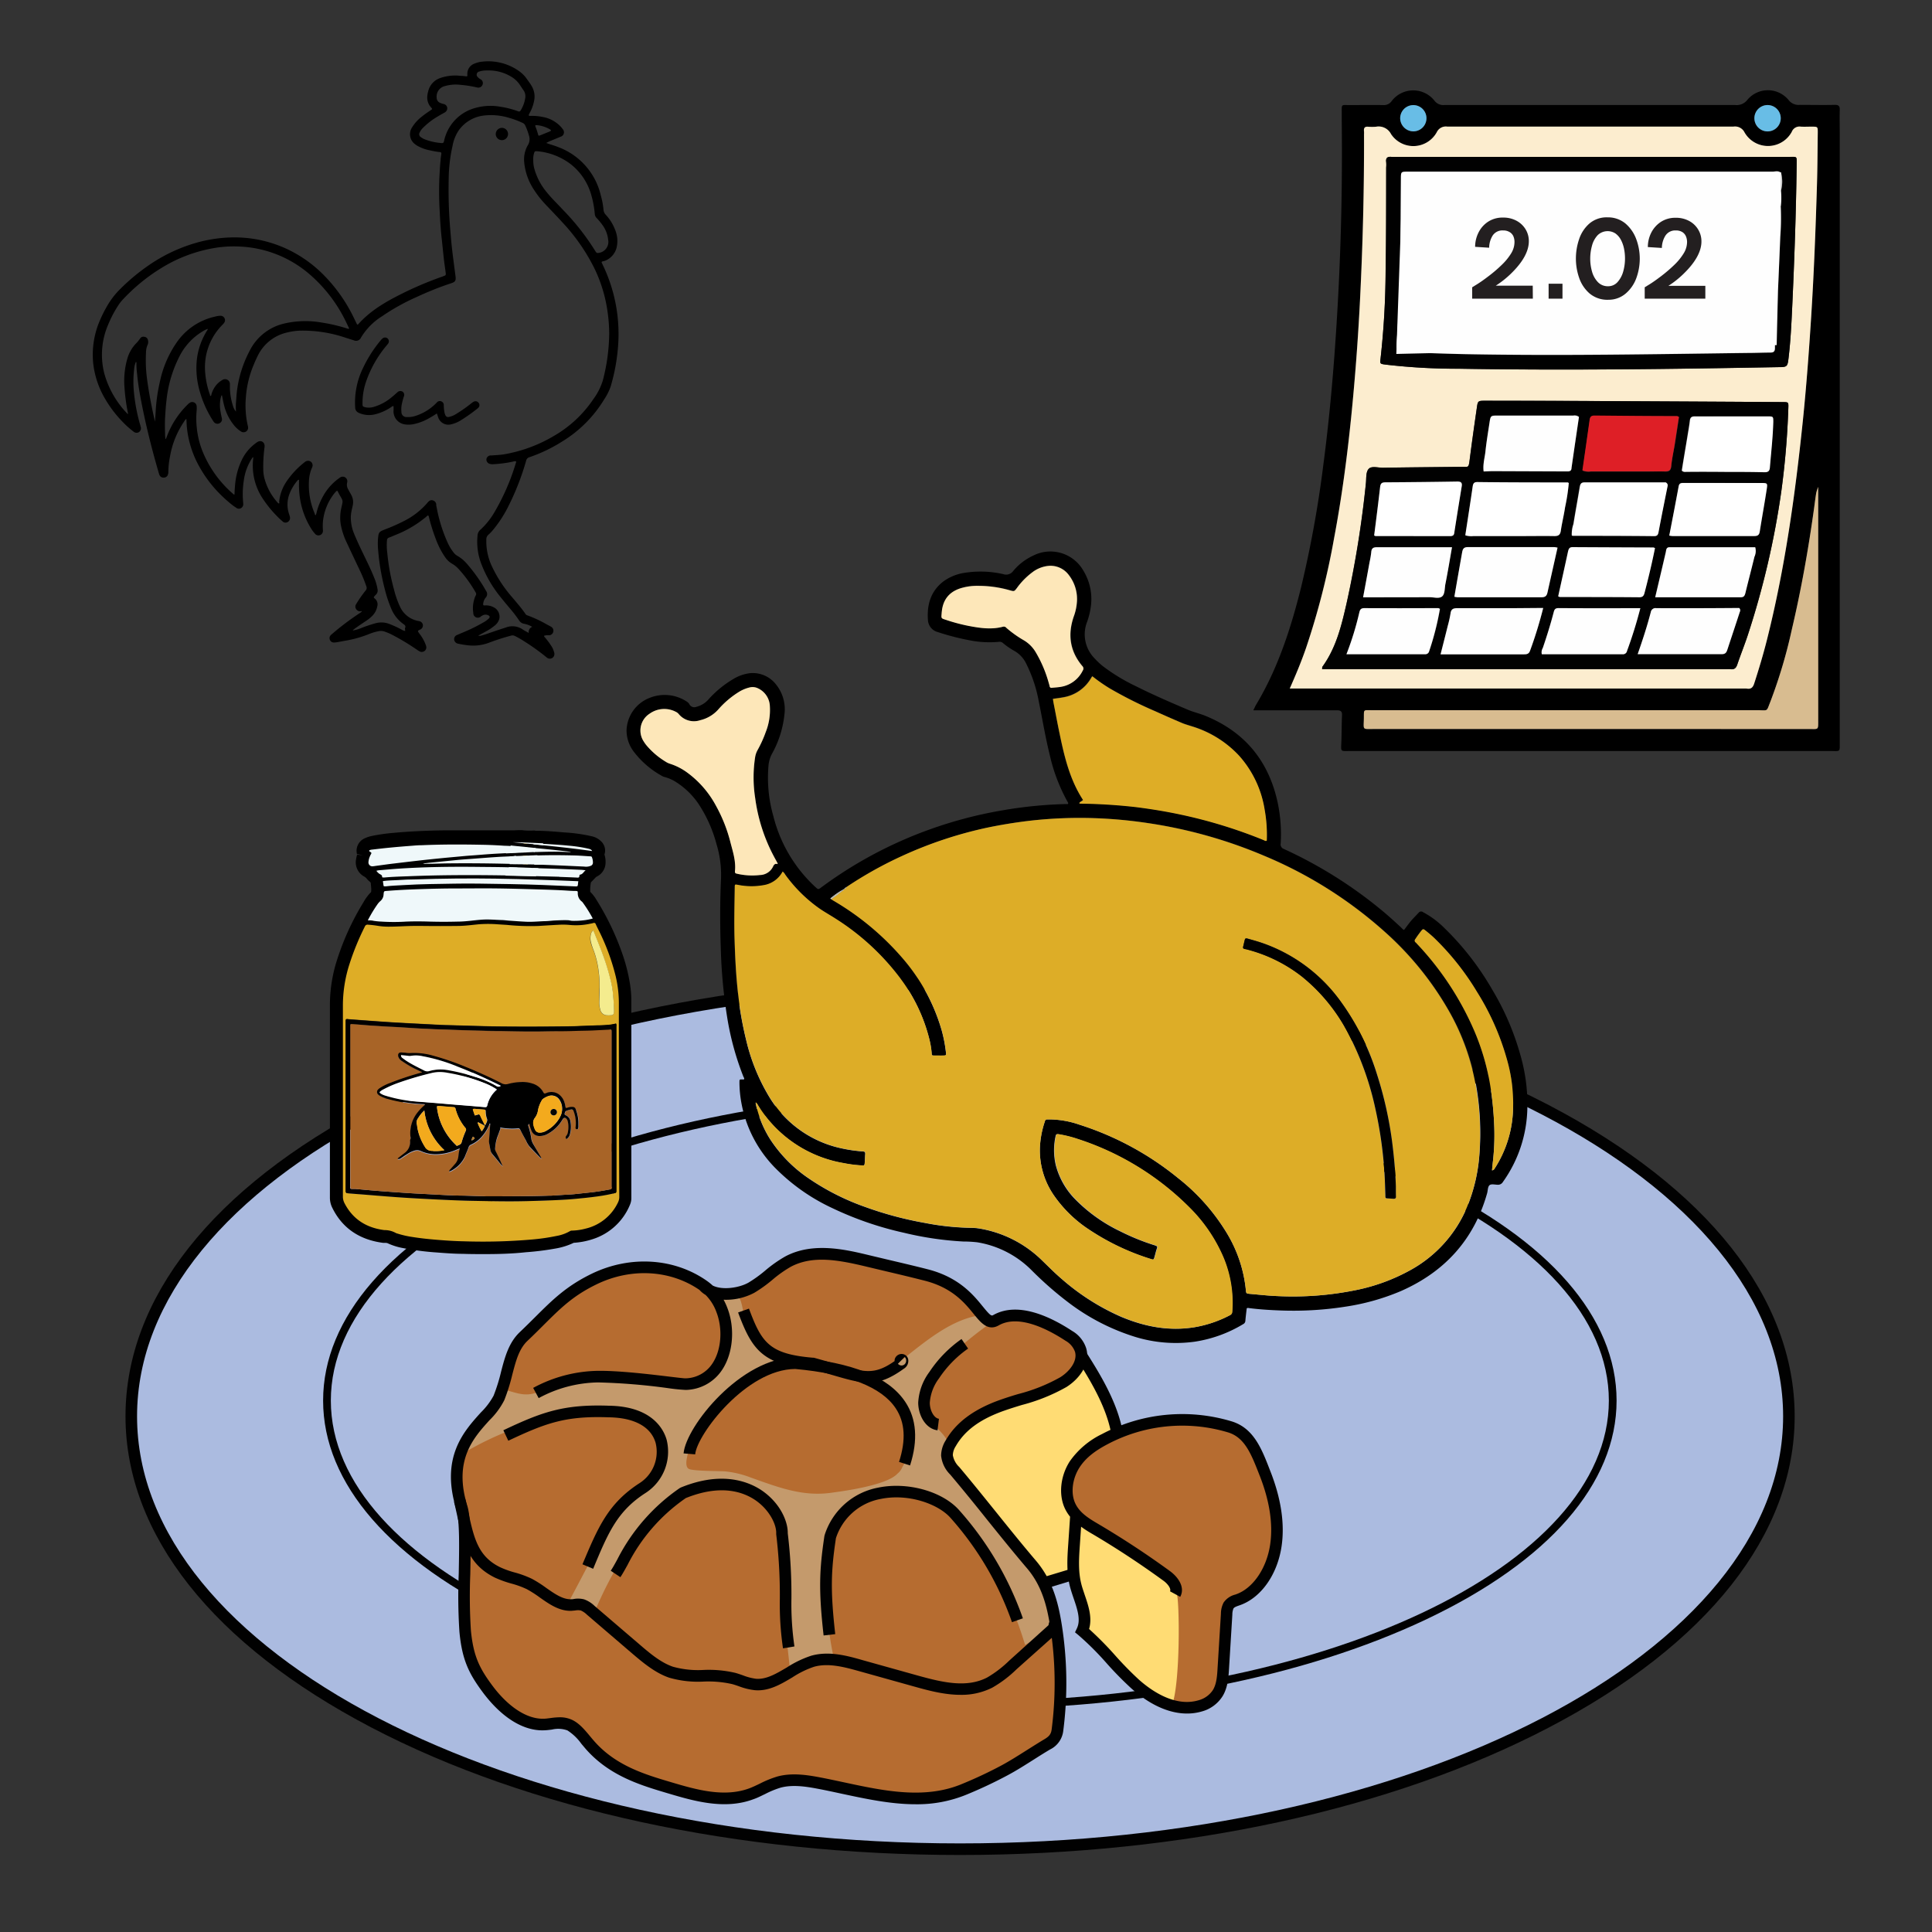
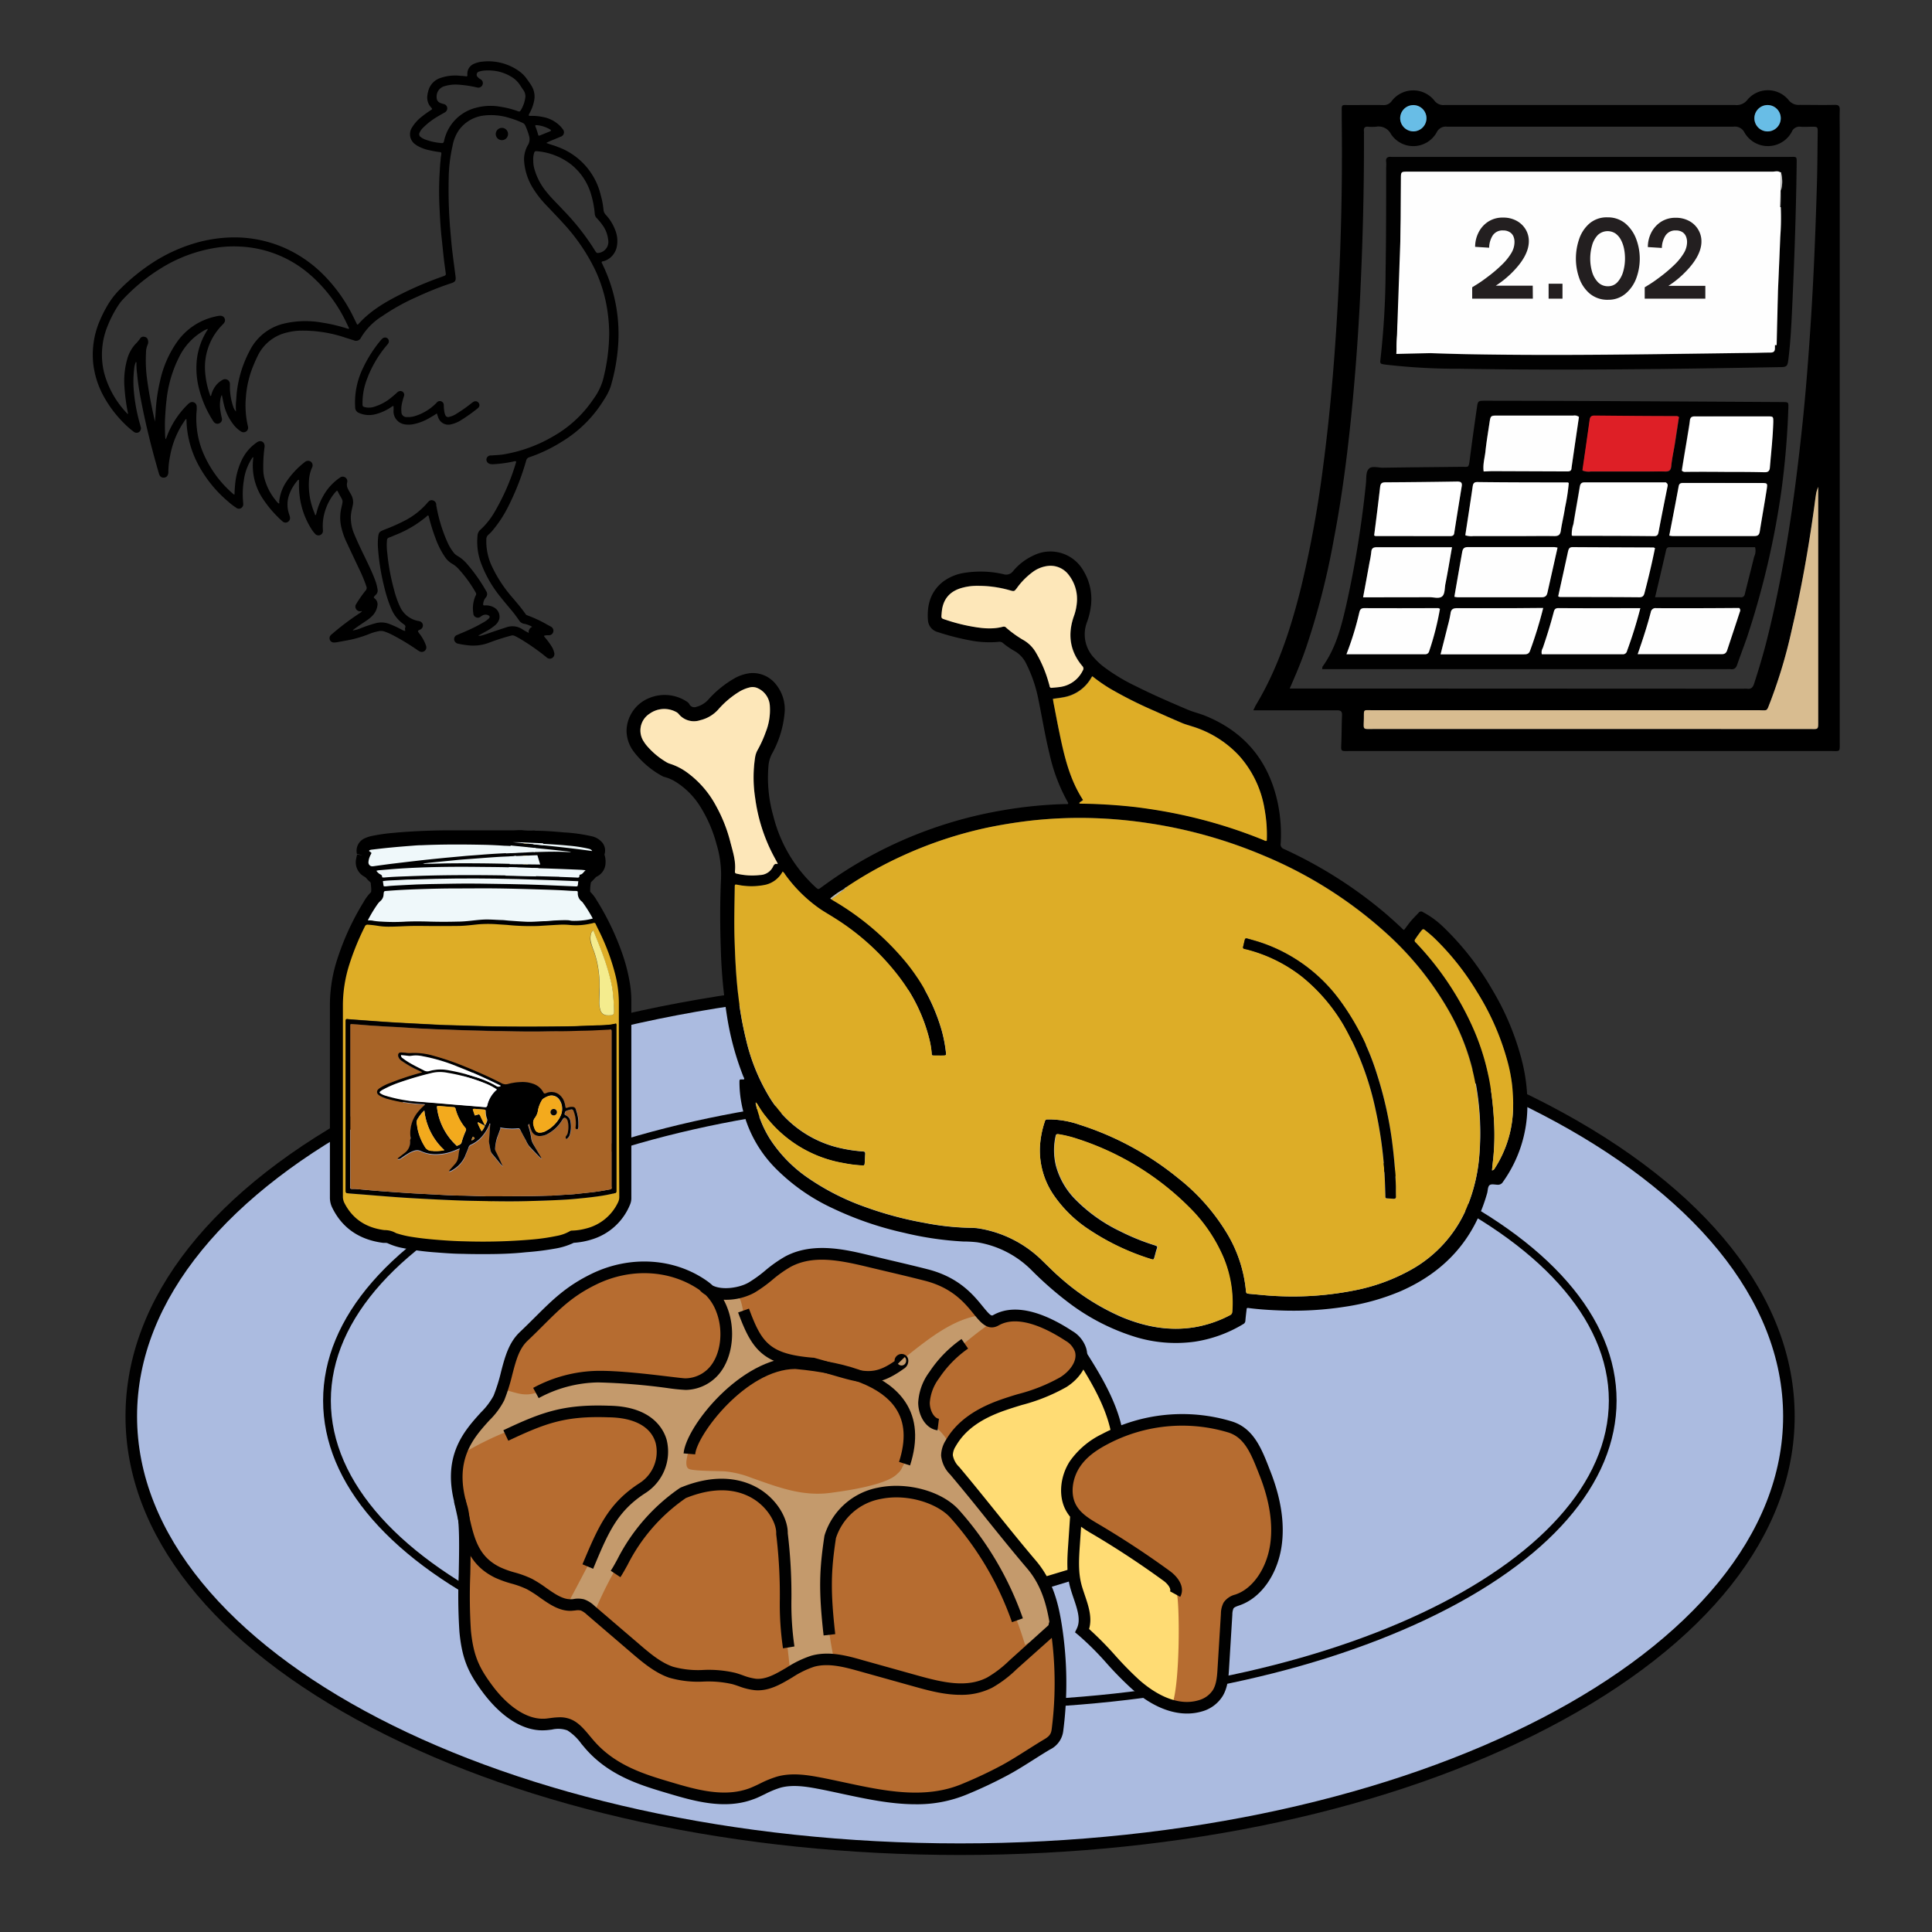
<svg xmlns="http://www.w3.org/2000/svg" viewBox="0 0 500 500">
  <rect x="0" y="0" width="500" height="500" fill="#333333" stroke="none" />
  <defs>
    <style>.cls-1{fill:#abbbe0;}.cls-2{fill:#010101;}.cls-3{fill:#fcedcf;}.cls-4{fill:#d8bc90;}.cls-5{fill:#68bde6;}.cls-6{fill:#fff;}.cls-7{fill:#fefefe;}.cls-8{fill:#de1f26;}.cls-9{fill:#fefdfd;}.cls-10{fill:#231f20;}.cls-11{fill:#ddad27;}.cls-12{fill:#dead26;}.cls-13{fill:#fde7b9;}.cls-14{fill:#d6d5c9;}.cls-15{fill:#ffdc74;}.cls-16{fill:#b66c30;}.cls-17{fill:#c49a6c;}.cls-18{fill:#eff8fa;}.cls-19{fill:#eef8f9;}.cls-20{fill:#ecf6f8;}.cls-21{fill:#edf6f8;}.cls-22{fill:#d8a926;}.cls-23{fill:#daab27;}.cls-24{fill:#bd9d2e;}.cls-25{fill:#010000;}.cls-26{fill:#f4ec8e;}.cls-27{fill:#a86427;}.cls-28{fill:#f3aa1d;}.cls-29{fill:#f2aa1d;}.cls-30{fill:#efa81e;}.cls-31{fill:#b57926;}.cls-32{fill:#080502;}</style>
  </defs>
  <g id="Layer_1" data-name="Layer 1">
    <ellipse class="cls-1" cx="248.47" cy="366.54" rx="214.49" ry="112.03" />
    <path class="cls-2" d="M248.47,480.07c-57.53,0-111.64-11.71-152.37-33-41-21.43-63.62-50-63.62-80.55S55.07,307.43,96.1,286c40.73-21.27,94.84-33,152.37-33s111.64,11.72,152.36,33c41,21.43,63.63,50,63.63,80.54s-22.6,59.12-63.63,80.55C360.11,468.36,306,480.07,248.47,480.07Zm0-224.06c-117.45,0-213,49.59-213,110.53s95.54,110.53,213,110.53,213-49.58,213-110.53S365.91,256,248.47,256Z" />
    <path class="cls-2" d="M251,442.3c-44.59,0-86.52-8.24-118.08-23.19-31.79-15.06-49.3-35.18-49.3-56.64s17.51-41.58,49.3-56.65c31.56-14.95,73.49-23.18,118.08-23.18s86.51,8.23,118.07,23.18c31.79,15.07,49.3,35.18,49.3,56.65s-17.51,41.58-49.3,56.64C337.47,434.06,295.54,442.3,251,442.3Zm0-157.66c-91.19,0-165.38,34.91-165.38,77.83S159.77,440.3,251,440.3s165.37-34.92,165.37-77.83S342.14,284.64,251,284.64Z" />
    <path d="M474.78,27.14c-3,.07-6,0-9,0a3.24,3.24,0,0,1-2.91-1.27,6.92,6.92,0,0,0-10.68,0,3.47,3.47,0,0,1-3.11,1.31q-18.74,0-37.45,0H373.81a2.85,2.85,0,0,1-2.57-1.12,7,7,0,0,0-11.1.13,2.45,2.45,0,0,1-2.22,1c-2.91-.05-5.83,0-8.75,0-2.06,0-1.94-.31-1.93,2l0,2q.33,27.38-1.47,54.7c-.75,11.5-1.79,23-3.29,34.4A289.83,289.83,0,0,1,336.72,152c-2.64,10.61-6,21-11.66,30.41-.21.34-.35.71-.7,1.41h12.07c3.19,0,6.38,0,9.57,0,1.11,0,1.36.38,1.31,1.4-.1,2.17-.08,4.34-.16,6.51-.1,3-.41,2.63,2.48,2.63H473.57c2.84,0,2.55.45,2.55-2.62q0-78.66,0-157.32c0-2-.05-3.94,0-5.9C476.18,27.49,475.88,27.11,474.78,27.14Zm-17.28.05a3.41,3.41,0,0,1,.2,6.81,3.41,3.41,0,1,1-.2-6.81Zm-91.77,0a3.4,3.4,0,1,1-3.36,3.57A3.44,3.44,0,0,1,365.73,27.2Zm-29.59,151h-2.37c1.59-3.59,3-6.95,4.18-10.39a195.9,195.9,0,0,0,7.29-28.5c2-10.39,3.36-20.87,4.43-31.38q1.51-15,2.27-30c.72-14.37,1.1-28.74,1.05-43.12a7.27,7.27,0,0,0,0-.81c-.1-.83.15-1.28,1.09-1.19a12.51,12.51,0,0,0,2,0,3.6,3.6,0,0,1,3.9,1.9,6.92,6.92,0,0,0,11.84-.46,2.59,2.59,0,0,1,2.71-1.45q37,0,74.07,0a2.75,2.75,0,0,1,2.87,1.51,7,7,0,0,0,12.22-.15,2.15,2.15,0,0,1,2.34-1.35c.94.07,1.9,0,2.85,0,1.54,0,1.56,0,1.54,1.54-.06,4.41-.07,8.82-.2,13.22-.34,11.46-.78,22.91-1.5,34.35-.57,9-1.24,18-2.16,27-2,19.15-4.62,38.19-9.34,56.89-.95,3.74-2.06,7.44-3.25,11.11-.32,1-.79,1.5-1.86,1.33a5.46,5.46,0,0,0-.81,0Zm131.79,10.51H355.41c-2.81,0-2.53.35-2.45-2.48s-.35-2.38,2.38-2.38h99.5c2.82,0,2.25.49,3.33-2.21A130.39,130.39,0,0,0,463.72,163c2.47-10.49,4.34-21.09,5.81-31.76.16-1.21.31-2.42.51-3.62a10.47,10.47,0,0,1,.51-1.54v60.08C470.54,189.12,470.79,188.7,467.93,188.71Z" />
-     <path class="cls-3" d="M452.13,178.21c1.07.17,1.54-.34,1.86-1.33,1.19-3.67,2.3-7.37,3.25-11.11,4.72-18.7,7.36-37.74,9.34-56.89.92-9,1.59-18,2.16-27,.72-11.44,1.16-22.89,1.5-34.35.13-4.4.14-8.81.2-13.22,0-1.51,0-1.52-1.54-1.54-.95,0-1.91.06-2.85,0a2.15,2.15,0,0,0-2.34,1.35,7,7,0,0,1-12.22.15,2.75,2.75,0,0,0-2.87-1.51q-37,0-74.07,0a2.59,2.59,0,0,0-2.71,1.45A6.92,6.92,0,0,1,360,34.7a3.6,3.6,0,0,0-3.9-1.9,12.51,12.51,0,0,1-2,0c-.94-.09-1.19.36-1.09,1.19a7.27,7.27,0,0,1,0,.81c.05,14.38-.33,28.75-1.05,43.12q-.76,15-2.27,30c-1.07,10.51-2.47,21-4.43,31.38a195.9,195.9,0,0,1-7.29,28.5c-1.19,3.44-2.59,6.8-4.18,10.39H451.32A5.46,5.46,0,0,1,452.13,178.21ZM357.3,92.73a212.1,212.1,0,0,0,1.3-22.53c.16-9,.11-17.91.15-26.86a8.53,8.53,0,0,0,0-1.43c-.15-1.14.43-1.42,1.42-1.31.4,0,.81,0,1.22,0H462.72c2.53,0,2.29-.35,2.25,2.26-.16,12.27-.59,24.54-1.16,36.8-.2,4.27-.41,8.53-.91,12.78-.29,2.5-.32,2.53-2.76,2.57-27.46.5-54.93.88-82.4.41a160.08,160.08,0,0,1-19.08-1.06C357.1,94.16,357.12,94.17,357.3,92.73Zm90.58,80.46a6.93,6.93,0,0,0-1,0H342.14c.05-.39,0-.55.09-.64,3.56-4.91,4.94-10.66,6.25-16.41a269.6,269.6,0,0,0,5-31.08c.13-1.26,0-2.87.69-3.68s2.43-.3,3.7-.32c6.78-.11,13.57-.16,20.35-.24,1.78,0,1.83.37,2.11-1.79.57-4.5,1.21-9,1.86-13.49.26-1.82.3-1.83,2.25-1.82,9.63,0,19.27,0,28.9.08q23.82.1,47.63.26h.41c1.49,0,1.49,0,1.43,1.63A211.62,211.62,0,0,1,461,127.16a217.12,217.12,0,0,1-8.64,37.14c-.84,2.57-1.86,5.08-2.73,7.65C449.33,172.86,448.87,173.33,447.88,173.19Z" />
    <path class="cls-4" d="M470.55,126a10.47,10.47,0,0,0-.51,1.54c-.2,1.2-.35,2.41-.51,3.62-1.47,10.67-3.34,21.27-5.81,31.76a130.39,130.39,0,0,1-5.55,18.67c-1.08,2.7-.51,2.21-3.33,2.21h-99.5c-2.73,0-2.31-.38-2.38,2.38s-.36,2.48,2.45,2.48H467.93c2.86,0,2.61.41,2.62-2.59Z" />
    <path class="cls-5" d="M457.7,34a3.41,3.41,0,0,0-.2-6.81,3.41,3.41,0,1,0,.2,6.81Z" />
    <path class="cls-5" d="M365.87,34a3.4,3.4,0,1,0-3.5-3.23A3.45,3.45,0,0,0,365.87,34Z" />
    <path class="cls-2" d="M461,127.16a211.62,211.62,0,0,0,1.82-21.48c.06-1.6.06-1.6-1.43-1.63H461q-23.82-.14-47.63-.26c-9.63-.05-19.27-.06-28.9-.08-1.95,0-2,0-2.25,1.82-.65,4.49-1.29,9-1.86,13.49-.28,2.16-.33,1.77-2.11,1.79-6.78.08-13.57.13-20.35.24-1.27,0-2.94-.56-3.7.32s-.56,2.42-.69,3.68a269.6,269.6,0,0,1-5,31.08c-1.31,5.75-2.69,11.5-6.25,16.41-.07.09,0,.25-.09.64H446.86a6.93,6.93,0,0,1,1,0c1,.14,1.45-.33,1.75-1.24.87-2.57,1.89-5.08,2.73-7.65A217.12,217.12,0,0,0,461,127.16Zm-24.37-14.11c.22-1.4.49-2.8.65-4.21.09-.84.44-1.15,1.29-1.13,2,.05,3.93,0,5.89,0l13,0c1.41,0,1.45,0,1.41,1.46-.11,3.93-.56,7.83-.88,11.75-.08,1-.48,1.26-1.41,1.24-3.32-.07-6.64-.07-10-.09-3.53,0-7.05,0-10.58-.06a1.07,1.07,0,0,1-.85-.32C435.67,118.91,436.15,116,436.63,113.05Zm-.9,11.88c2,0,3.93,0,5.89,0l14.22.07c1.56,0,1.64,0,1.41,1.56-.56,3.68-1.23,7.34-1.81,11-.15.91-.52,1.18-1.47,1.17-7,0-14.08,0-21.12,0a5.53,5.53,0,0,1-.83-.12c.82-4.3,1.64-8.54,2.41-12.79C434.59,125,435.08,124.92,435.73,124.93Zm-25.25-9.51c.31-2.21.63-4.42.94-6.64.1-.74.33-1.19,1.26-1.18,7.12.07,14.24.09,21.36.14.12,0,.24.1.5.21-.33,2.15-.64,4.35-1,6.54s-.83,4.12-1,6.21c-.13,1.22-.67,1.41-1.7,1.36-1.29-.07-2.58,0-3.87,0q-7.62,0-15.26,0a4.15,4.15,0,0,1-2.11-.23C409.86,119.68,410.17,117.55,410.48,115.42Zm-.42,9.4c7.11,0,14.21,0,21,0,.56.36.53.65.49.9-.79,4-1.6,8-2.35,11.94-.13.7-.32,1.08-1.13,1.07-7,0-14.08-.05-21.13-.08-.06,0-.12-.06-.2-.1a8,8,0,0,1,.39-2.95c.52-3.2,1.11-6.4,1.64-9.6C408.94,125.25,409.15,124.82,410.06,124.82Zm18.24,17c-.8,4-1.74,7.76-2.7,11.56-.19.77-.48,1.15-1.34,1.15-6.85,0-13.7,0-20.55-.06a1.46,1.46,0,0,1-.46-.18c.85-3.88,1.72-7.77,2.56-11.66.14-.68.38-1.07,1.18-1.07q10.47.08,20.95.09A3.32,3.32,0,0,1,428.3,141.86Zm-43.85-25.1c.26-2.49.68-5,1.05-7.43.28-1.85.29-1.85,2.22-1.85l15,0,4.47,0a1.86,1.86,0,0,1,1.46.35c-.64,4.35-1.29,8.76-1.92,13.16-.09.67-.38,1-1,.92-.41,0-.81,0-1.22,0L386,121.93h-2C383.74,120.06,384.27,118.42,384.45,116.76ZM381.11,126c.11-.77.29-1.22,1.22-1.21,7.79.06,15.58.07,23.38.1.06,0,.12.06.28.15a50.73,50.73,0,0,1-.95,6.3c-.29,2-.8,4-1.09,6-.15,1.08-.56,1.48-1.68,1.45-2.84-.08-5.69,0-8.54,0-4.13,0-8.27,0-12.4,0a5.06,5.06,0,0,1-2.12-.18C379.86,134.28,380.51,130.14,381.11,126Zm-1.21,15.6c7.46.07,14.92,0,22.38,0a6.52,6.52,0,0,1,.81.14c-.88,3.94-1.73,7.7-2.57,11.46-.18.83-.42,1.39-1.55,1.38-7.26-.07-14.52,0-21.78,0a6.46,6.46,0,0,1-.81-.13c.67-3.85,1.34-7.65,2-11.44C378.54,142.15,378.74,141.58,379.9,141.59ZM357.17,126c.1-.94.44-1.23,1.39-1.24q9.26,0,18.51-.2c1,0,1.39.21,1.22,1.24-.65,4-1.3,8-1.92,12-.1.66-.39.88-1.06.88L356,138.69a.89.89,0,0,1-.36-.16C356.15,134.36,356.69,130.2,357.17,126Zm-2.73,19.45a23.53,23.53,0,0,0,.44-2.6c.07-1.06.59-1.29,1.57-1.28,4.82.05,9.63,0,14.45,0h4.85c-.58,3.31-1.09,6.44-1.71,9.54-.22,1.11,0,2.56-.89,3.23s-2.1.17-3.18.17c-5,0-10,0-15.05,0h-2.15C353.35,151.44,353.9,148.46,354.44,145.48Zm15.45,23.09a1,1,0,0,1-1,.75H348.46a78.12,78.12,0,0,0,3.32-10.77c.18-.78.43-1.17,1.31-1.16,6.38,0,12.75,0,19.13,0,.12,0,.24.1.47.19A73.09,73.09,0,0,1,369.89,168.57Zm24.38.76H372.82c.65-2.57,1.27-5,1.86-7.37a29,29,0,0,0,.71-3.17c.13-1.11.65-1.41,1.73-1.4,4.88.05,9.76,0,14.64,0h7.62a108.67,108.67,0,0,1-3.38,11C395.66,169.32,395,169.33,394.27,169.33Zm25.65,0c-.61,0-1.22,0-1.83,0H399a2.18,2.18,0,0,1,.26-1.62c1-3,2-6,2.78-9.11.18-.66.31-1.21,1.27-1.21,7,.05,13.94,0,21.19,0a114.38,114.38,0,0,1-3.44,11.05A1.07,1.07,0,0,1,419.92,169.33Zm30.35-10.93c-1.07,3.28-2.16,6.55-3.24,9.82-.22.68-.51,1.13-1.4,1.13-7.17,0-14.35,0-21.8,0,1.32-3.78,2.47-7.31,3.4-10.9a1.23,1.23,0,0,1,1.43-1c7.17,0,14.35,0,21.44,0A.82.82,0,0,1,450.27,158.4Zm.18-3.81c-7.32,0-14.64,0-22.12,0,1-4.12,1.88-7.94,2.76-11.76.14-.62.17-1.2,1-1.19h22.12a3.57,3.57,0,0,1-.24,2.48c-.76,3.16-1.6,6.3-2.36,9.46C451.48,154.26,451.23,154.59,450.45,154.59Z" />
    <path class="cls-2" d="M358.66,94.37a160.08,160.08,0,0,0,19.08,1.06c27.47.47,54.94.09,82.4-.41,2.44,0,2.47-.07,2.76-2.57.5-4.25.71-8.51.91-12.78.57-12.26,1-24.53,1.16-36.8,0-2.61.28-2.26-2.25-2.26H361.38c-.41,0-.82,0-1.22,0-1-.11-1.57.17-1.42,1.31a8.53,8.53,0,0,1,0,1.43c0,8.95,0,17.91-.15,26.86a212.1,212.1,0,0,1-1.3,22.53C357.12,94.17,357.1,94.16,358.66,94.37Zm3.77-28.17q0-10,.12-19.93c0-1.89,0-1.9,1.85-1.9H401q28.88,0,57.77,0c.7,0,1.47-.3,2.13.25h0a9.32,9.32,0,0,1,0,4.72,17.69,17.69,0,0,1-.07,4.24,64.13,64.13,0,0,1-.09,7.72q-.5,12.62-1.1,25.21c-.05,1.22-.31,2.43-.32,3.64,0,1-.48,1.11-1.26,1.12-2,0-3.93.07-5.9.1-24.29.35-48.57.77-72.86.31-3.26-.06-6.51-.18-9.77-.28-.71,0-1.42-.11-2.6-.21,16.62-14.56,35.11-22.88,57.34-21.78l-6.56,5.34.16.39h6.42q3.26,0,6.51,0c1.59,0,1.6,0,1.89,1.62.74,4.07,1.45,8.14,2.17,12.21a1.7,1.7,0,0,0,.14.35c.69.12.72-.52.93-.87,2-3.33,3.88-6.67,5.82-10,.82-1.41.83-1.42,2.33-.88l10.7,3.85a2.9,2.9,0,0,0,1.68.33l-4.21-7.48c-.76-1.36-1.49-2.74-2.33-4a1.27,1.27,0,0,1,.33-2c2.94-2.4,5.81-4.89,8.7-7.36.55-.47,1.23-.84,1.52-1.57q-6.76,0-13.54,0c-.76,0-1.29-.1-1.42-1-.64-4.39-1.72-8.71-2.2-13.13-.67-.44-.81.19-1,.54l-5.09,8.79c-.33.59-.73,1.15-1,1.76-.41.87-.86,1.11-1.88.72-3.59-1.39-7.24-2.63-10.87-3.93a4.73,4.73,0,0,0-1.94-.47l4.84,8A10.62,10.62,0,0,1,423,60,108.61,108.61,0,0,0,390,56.9a51.66,51.66,0,0,0-17.12,4,36.34,36.34,0,0,0-8.8,5.4c-.44.37-.78.9-1.4,1C362.26,67,362.43,66.57,362.43,66.2Zm6,9.47c2.57-2.25,5.39-4,8.1-6.13l-10.94-1.45c-.21-.71.46-.88.84-1.18a36.8,36.8,0,0,1,14.67-6.7,71.94,71.94,0,0,1,20.6-1.46,118.75,118.75,0,0,1,27.73,5,7.17,7.17,0,0,0,1.12.14c-1.35-2.73-3-5-4.38-7.54.58-.24,1,.12,1.47.27,2.49.88,5,1.74,7.44,2.71a1.4,1.4,0,0,0,2.1-.73c1.36-2.49,2.83-4.93,4.26-7.39.13-.23.3-.43.62-.88.72,2.37.91,4.61,1.36,6.8.2.93.36,1.86.48,2.8s.58,1.37,1.61,1.35c2.85,0,5.7,0,8.54,0,.32,0,.68-.12,1.06.35-2,1.74-4.08,3.48-6.12,5.2s-2.1,1.77-.76,4.16l4,7.11c-.62.39-1.07-.06-1.52-.21-2.31-.79-4.59-1.64-6.88-2.47-2.07-.74-2.06-.74-3.2,1.23-1.22,2.12-2.45,4.22-3.67,6.33-.2.34-.33.75-.82,1a53.33,53.33,0,0,1-1.21-6c-.23-1-.33-2-.51-3-.3-1.74-.31-1.77-2-1.78-3,0-6,0-9.31,0,2-2.18,4.3-3.48,6.16-5.34-12-2.46-36.68-.3-59.69,18.51-.46-.5,0-.88.22-1.21a32.83,32.83,0,0,1,6.94-8.7,14.72,14.72,0,0,0,1.94-2C375.11,74.56,371.76,75.31,368.39,75.67Zm-6.81,12.16c.45-5.93.65-11.88.85-18.12l8.62,1c-.05.74-.68.84-1.08,1.14-1.67,1.27-3.4,2.46-5,3.77-.65.51-1.92.77-1.25,2.13.59,1.17,1.51.56,2.3.43,1.8-.29,3.6-.64,5.4-1,.46-.08.93-.09,1.52-.15-.13.79-.72,1.16-1.11,1.64a29.3,29.3,0,0,0-5,8.29A9.9,9.9,0,0,0,366,90c0,.81-.33,1.15-1.24,1.15C361.39,91.16,361.33,91.19,361.58,87.83Z" />
    <path class="cls-6" d="M381.33,138.73c4.13,0,8.27,0,12.4,0,2.85,0,5.7-.05,8.54,0,1.12,0,1.53-.37,1.68-1.45.29-2,.8-4,1.09-6A50.73,50.73,0,0,0,406,125c-.16-.09-.22-.15-.28-.15-7.8,0-15.59,0-23.38-.1-.93,0-1.11.44-1.22,1.21-.6,4.15-1.25,8.29-1.9,12.56A5.06,5.06,0,0,0,381.33,138.73Z" />
    <path class="cls-7" d="M386,121.93l18.49.07c.41,0,.81,0,1.22,0,.67,0,1-.25,1-.92.63-4.4,1.28-8.81,1.92-13.16a1.86,1.86,0,0,0-1.46-.35l-4.47,0-15,0c-1.93,0-1.94,0-2.22,1.85-.37,2.47-.79,4.94-1.05,7.43-.18,1.66-.71,3.3-.47,5.17Z" />
    <path class="cls-8" d="M411.67,122q7.63,0,15.26,0c1.29,0,2.58,0,3.87,0,1,0,1.57-.14,1.7-1.36.21-2.09.7-4.14,1-6.21s.67-4.39,1-6.54c-.26-.11-.38-.21-.5-.21-7.12,0-14.24-.07-21.36-.14-.93,0-1.16.44-1.26,1.18-.31,2.22-.63,4.43-.94,6.64s-.62,4.26-.92,6.36A4.15,4.15,0,0,0,411.67,122Z" />
    <path class="cls-6" d="M432,138.61a5.53,5.53,0,0,0,.83.12c7,0,14.08,0,21.12,0,.95,0,1.32-.26,1.47-1.17.58-3.67,1.25-7.33,1.81-11,.23-1.52.15-1.55-1.41-1.56L441.62,125c-2,0-3.92,0-5.89,0-.65,0-1.14,0-1.3.89C433.66,130.07,432.84,134.31,432,138.61Z" />
    <path class="cls-6" d="M446.64,122.13c3.32,0,6.64,0,10,.09.93,0,1.33-.27,1.41-1.24.32-3.92.77-7.82.88-11.75,0-1.43,0-1.45-1.41-1.46l-13,0c-2,0-3.93,0-5.89,0-.85,0-1.2.29-1.29,1.13-.16,1.41-.43,2.81-.65,4.21-.48,2.93-1,5.86-1.42,8.7a1.07,1.07,0,0,0,.85.32C439.59,122.08,443.11,122.1,446.64,122.13Z" />
    <path class="cls-7" d="M377.19,154.57c7.26,0,14.52,0,21.78,0,1.13,0,1.37-.55,1.55-1.38.84-3.76,1.69-7.52,2.57-11.46a6.52,6.52,0,0,0-.81-.14c-7.46,0-14.92,0-22.38,0-1.16,0-1.36.56-1.51,1.41-.67,3.79-1.34,7.59-2,11.44A6.46,6.46,0,0,0,377.19,154.57Z" />
    <path class="cls-6" d="M406.78,138.57c.08,0,.14.1.2.1,7,0,14.09,0,21.13.08.81,0,1-.37,1.13-1.07.75-4,1.56-8,2.35-11.94,0-.25.07-.54-.49-.9-6.83,0-13.93,0-21,0-.91,0-1.12.43-1.25,1.2-.53,3.2-1.12,6.4-1.64,9.6A8,8,0,0,0,406.78,138.57Z" />
-     <path class="cls-7" d="M454.25,141.62H432.13c-.87,0-.9.57-1,1.19-.88,3.82-1.79,7.64-2.76,11.76,7.48,0,14.8,0,22.12,0,.78,0,1-.33,1.2-1,.76-3.16,1.6-6.3,2.36-9.46A3.57,3.57,0,0,0,454.25,141.62Z" />
    <path class="cls-6" d="M375.31,138.75c.67,0,1-.22,1.06-.88.62-4,1.27-8,1.92-12,.17-1-.25-1.26-1.22-1.24q-9.26.15-18.51.2c-.95,0-1.29.3-1.39,1.24-.48,4.17-1,8.33-1.54,12.5a.89.89,0,0,0,.36.16Z" />
    <path class="cls-6" d="M407,141.6c-.8,0-1,.39-1.18,1.07-.84,3.89-1.71,7.78-2.56,11.66a1.46,1.46,0,0,0,.46.18c6.85,0,13.7,0,20.55.06.86,0,1.15-.38,1.34-1.15,1-3.8,1.9-7.6,2.7-11.56a3.32,3.32,0,0,0-.36-.17Q417.47,141.66,407,141.6Z" />
    <path class="cls-7" d="M391.76,157.4c-4.88,0-9.76,0-14.64,0-1.08,0-1.6.29-1.73,1.4a29,29,0,0,1-.71,3.17c-.59,2.4-1.21,4.8-1.86,7.37h21.45c.77,0,1.39,0,1.73-1a108.67,108.67,0,0,0,3.38-11Z" />
    <path class="cls-7" d="M428.66,157.39a1.23,1.23,0,0,0-1.43,1c-.93,3.59-2.08,7.12-3.4,10.9,7.45,0,14.63,0,21.8,0,.89,0,1.18-.45,1.4-1.13,1.08-3.27,2.17-6.54,3.24-9.82a.82.82,0,0,0-.17-1C443,157.4,435.83,157.42,428.66,157.39Z" />
    <path class="cls-7" d="M370,154.56c1.08,0,2.39.43,3.18-.17s.67-2.12.89-3.23c.62-3.1,1.13-6.23,1.71-9.54H370.9c-4.82,0-9.63,0-14.45,0-1,0-1.5.22-1.57,1.28a23.53,23.53,0,0,1-.44,2.6c-.54,3-1.09,6-1.67,9.09h2.15C359.93,154.57,365,154.58,370,154.56Z" />
    <path class="cls-7" d="M403.33,157.38c-1,0-1.09.55-1.27,1.21-.81,3.07-1.75,6.1-2.78,9.11a2.18,2.18,0,0,0-.26,1.62h19.07c.61,0,1.22,0,1.83,0a1.07,1.07,0,0,0,1.16-.87,114.38,114.38,0,0,0,3.44-11.05C417.27,157.41,410.3,157.43,403.33,157.38Z" />
    <path class="cls-7" d="M353.09,157.39c-.88,0-1.13.38-1.31,1.16a78.12,78.12,0,0,1-3.32,10.77h20.39a1,1,0,0,0,1-.75,73.09,73.09,0,0,0,2.8-11c-.23-.09-.35-.19-.47-.19C365.84,157.41,359.47,157.42,353.09,157.39Z" />
    <polygon class="cls-7" points="460.92 44.64 460.92 44.64 460.92 44.64 460.92 44.64" />
    <path class="cls-7" d="M364,66.29a36.34,36.34,0,0,1,8.8-5.4,51.66,51.66,0,0,1,17.12-4A108.61,108.61,0,0,1,423,60a10.62,10.62,0,0,0,3.34.61l-4.84-8a4.73,4.73,0,0,1,1.94.47c3.63,1.3,7.28,2.54,10.87,3.93,1,.39,1.47.15,1.88-.72.29-.61.69-1.17,1-1.76l5.09-8.79c.21-.35.35-1,1-.54.51-.78,1.32-.52,2-.52q7.77,0,15.55,0h0c-.66-.55-1.43-.25-2.13-.25q-28.89,0-57.77,0H364.4c-1.85,0-1.84,0-1.85,1.9q-.06,10-.12,19.93c0,.37-.17.79.21,1.14C363.26,67.19,363.6,66.66,364,66.29Z" />
-     <path class="cls-6" d="M459.27,45.24c-5.31,0-10.63.17-15.93-.06.48,4.42,1.56,8.74,2.2,13.13.13.89.66,1,1.42,1q6.77,0,13.54,0a9.72,9.72,0,0,1-1.66-3.61c-.26-1.64.43-2.3,2-2.1a17.69,17.69,0,0,0,.07-4.24c0-1.58,0-3.15,0-4.72A2.07,2.07,0,0,1,459.27,45.24Z" />
    <polygon class="cls-6" points="460.92 44.64 460.92 44.63 460.92 44.63 460.92 44.64" />
-     <path class="cls-6" d="M458.84,55.7a9.72,9.72,0,0,0,1.66,3.61,3.65,3.65,0,0,0-.76-2.54c-1.11-1.5-.56-2.78,1.12-3.17C459.27,53.4,458.58,54.06,458.84,55.7Z" />
    <polygon class="cls-6" points="460.92 44.64 460.92 44.64 460.92 44.63 460.92 44.64" />
    <path class="cls-6" d="M459.27,45.24a2.07,2.07,0,0,0,1.65-.6h0q-7.79,0-15.55,0c-.71,0-1.52-.26-2,.52C448.64,45.41,454,45.27,459.27,45.24Z" />
    <path class="cls-9" d="M364.8,91.14c.91,0,1.2-.34,1.24-1.15a9.9,9.9,0,0,1,.72-2.94,29.3,29.3,0,0,1,5-8.29c.39-.48,1-.85,1.11-1.64-.59.06-1.06.07-1.52.15-1.8.31-3.6.66-5.4,1-.79.13-1.71.74-2.3-.43-.67-1.36.6-1.62,1.25-2.13,1.64-1.31,3.37-2.5,5-3.77.4-.3,1-.4,1.08-1.14l-8.62-1c-.2,6.24-.4,12.19-.85,18.12C361.33,91.19,361.39,91.16,364.8,91.14Z" />
    <path class="cls-7" d="M460.93,49.36a9.32,9.32,0,0,0,0-4.72h0A12.91,12.91,0,0,1,460.93,49.36Z" />
    <polygon class="cls-7" points="460.92 44.64 460.92 44.64 460.92 44.64 460.92 44.64 460.92 44.64" />
    <polygon class="cls-7" points="460.92 44.64 460.92 44.63 460.92 44.63 460.92 44.64 460.92 44.64" />
    <polygon class="cls-7" points="460.92 44.63 460.92 44.63 460.92 44.63 460.92 44.63" />
    <path class="cls-7" d="M460.92,44.64h0c0,1.57,0,3.14,0,4.72A12.91,12.91,0,0,0,460.92,44.64Z" />
    <polygon class="cls-7" points="460.92 44.63 460.92 44.63 460.92 44.64 460.92 44.64 460.92 44.63" />
    <polygon class="cls-7" points="460.92 44.64 460.92 44.64 460.92 44.64 460.92 44.64 460.92 44.64" />
    <path class="cls-7" d="M460.86,53.6l-.16,0,.22-9-97.89,0-1.66,47,8.89-.21c3,.1,6,.2,9.07.26,24.29.46,48.57,0,72.86-.31,2,0,3.93-.09,5.9-.1.78,0,1.25-.15,1.26-1.12,0-.27,0-.53,0-.8l.45,0,.34-14.12q.31-6.95.59-13.91A64.13,64.13,0,0,0,460.86,53.6Z" />
    <path class="cls-10" d="M396.7,77.29H381V74.35l1.21-.75c.86-.53,1.9-1.26,3.11-2.19a35.43,35.43,0,0,0,3.32-2.85,14.94,14.94,0,0,0,2.45-3,5.61,5.61,0,0,0,.86-2.91,3.73,3.73,0,0,0-.3-1.53,2.4,2.4,0,0,0-1-1.08,3.06,3.06,0,0,0-1.65-.4,3,3,0,0,0-2.69,1.3,6.16,6.16,0,0,0-.92,3.17l-3.63-.23a8.24,8.24,0,0,1,.84-3.62,7.15,7.15,0,0,1,2.55-2.9A6.83,6.83,0,0,1,389,56.31a7.12,7.12,0,0,1,3.49.83,6.1,6.1,0,0,1,2.34,2.22,5.83,5.83,0,0,1,.83,3.08c0,2.61-1.58,5.45-4.74,8.49a25,25,0,0,1-3.81,3h9.56Z" />
    <path class="cls-10" d="M404.37,77.29h-3.59V73.42h3.59Z" />
    <path class="cls-10" d="M416.23,77.58a7.13,7.13,0,0,1-4.87-1.65,9.33,9.33,0,0,1-2.7-4.09,15.19,15.19,0,0,1-.82-4.91,15.56,15.56,0,0,1,.8-4.93,9.22,9.22,0,0,1,2.63-4.09A6.83,6.83,0,0,1,416,56.25a7.1,7.1,0,0,1,4.6,1.54,9.75,9.75,0,0,1,2.87,4.13,14.56,14.56,0,0,1,.9,5,14.75,14.75,0,0,1-.87,5,9.53,9.53,0,0,1-2.8,4.07A6.81,6.81,0,0,1,416.23,77.58Zm-.09-3.5A3.23,3.23,0,0,0,418.62,73a6.83,6.83,0,0,0,1.48-2.78,12.49,12.49,0,0,0,.45-3.33,12.67,12.67,0,0,0-.25-2.52,8.42,8.42,0,0,0-.8-2.28,4.81,4.81,0,0,0-1.4-1.65,3.7,3.7,0,0,0-4.62.42A6.31,6.31,0,0,0,412,63.61a12.37,12.37,0,0,0-.45,3.32,12.13,12.13,0,0,0,.46,3.34A6.44,6.44,0,0,0,413.52,73,3.53,3.53,0,0,0,416.14,74.08Z" />
    <path class="cls-10" d="M441.34,77.29H425.65V74.35l1.22-.75c.86-.53,1.89-1.26,3.11-2.19a38.19,38.19,0,0,0,3.32-2.85,14.86,14.86,0,0,0,2.44-3,5.63,5.63,0,0,0,.87-2.91,3.73,3.73,0,0,0-.31-1.53,2.38,2.38,0,0,0-.95-1.08,3.07,3.07,0,0,0-1.66-.4A3,3,0,0,0,431,61a6.16,6.16,0,0,0-.91,3.17l-3.63-.23a8.23,8.23,0,0,1,.83-3.62,7.3,7.3,0,0,1,2.55-2.9,6.85,6.85,0,0,1,3.82-1.06,7.16,7.16,0,0,1,3.5.83,6,6,0,0,1,2.33,2.22,5.84,5.84,0,0,1,.84,3.08c0,2.61-1.58,5.45-4.75,8.49a24.08,24.08,0,0,1-3.81,3h9.57Z" />
    <path d="M141.38,37c1,.39,2,.63,2.9,1a17.59,17.59,0,0,1,11.2,12.55,20.08,20.08,0,0,1,.7,3.68,2.13,2.13,0,0,0,.57,1.33,11.82,11.82,0,0,1,2.41,3.84,7.53,7.53,0,0,1,.5,4.27,4.94,4.94,0,0,1-3.38,3.92l-.19,0c-.45.17-.47.2-.26.62.42.87.82,1.74,1.18,2.63a40.78,40.78,0,0,1,2.81,11,41.41,41.41,0,0,1,.2,6.77,49.75,49.75,0,0,1-2,11.48,14.84,14.84,0,0,1-1.63,3.23,32.52,32.52,0,0,1-11,11,39.71,39.71,0,0,1-8.36,4,1.18,1.18,0,0,0-.86.89,66.64,66.64,0,0,1-4.6,11.8,31.44,31.44,0,0,1-4.19,6.39,9.36,9.36,0,0,1-1,1,1.57,1.57,0,0,0-.52,1.24,15.19,15.19,0,0,0,1.55,7.14,34.52,34.52,0,0,0,5.16,7.82c1.16,1.37,2.33,2.72,3.36,4.19a.87.87,0,0,0,.48.44,33,33,0,0,1,5.28,2.47c.3.15.6.31.89.48a1.18,1.18,0,0,1,.6,1.37,1.17,1.17,0,0,1-1.14.86,3.35,3.35,0,0,0-1.23.12c0,.25.15.35.26.48a19.64,19.64,0,0,1,1.6,2.15,5.39,5.39,0,0,1,.75,1.72,1.23,1.23,0,0,1-.5,1.41,1.21,1.21,0,0,1-1.48-.18,57.48,57.48,0,0,0-5.95-4.25,22.18,22.18,0,0,0-2.22-1.26,1.31,1.31,0,0,0-1-.1,56.14,56.14,0,0,0-5.81,1.87,11.53,11.53,0,0,1-5.27.64,23.23,23.23,0,0,1-2.65-.43,1.25,1.25,0,0,1-.94-.78,1.13,1.13,0,0,1,.7-1.47c.82-.36,1.65-.69,2.47-1.06a40.71,40.71,0,0,0,4.42-2.24,6.48,6.48,0,0,0,1.3-.95c.37-.36.3-.66-.18-.87a1.61,1.61,0,0,0-1.42.06,3.26,3.26,0,0,0-.4.24,1.17,1.17,0,0,1-2-.88,7.63,7.63,0,0,1,.17-3.26,5.59,5.59,0,0,1,.46-1.26.68.68,0,0,0,0-.75,33.39,33.39,0,0,0-4.54-6.22,7,7,0,0,0-1.63-1.28,5.46,5.46,0,0,1-1.78-1.7,21.3,21.3,0,0,1-2.43-4.78,48.62,48.62,0,0,1-1.72-5.5.93.93,0,0,0-.2-.48c-.22,0-.31.17-.44.28a29.06,29.06,0,0,1-8.12,4.8c-.51.21-1,.44-1.55.63a.76.76,0,0,0-.56.73,15,15,0,0,0,.08,3.28,54.8,54.8,0,0,0,1.73,9.42,24.38,24.38,0,0,0,1.57,4.49,6.47,6.47,0,0,0,4.75,3.68,2,2,0,0,1,.26.06,1.15,1.15,0,0,1,.91,1,1.17,1.17,0,0,1-.73,1.17c-.69.33-.68.33-.21,1a10.74,10.74,0,0,1,1.69,3,1.64,1.64,0,0,1,.13.72,1.18,1.18,0,0,1-1.71.93,4.79,4.79,0,0,1-.68-.42,60.1,60.1,0,0,0-6.44-3.88,14.62,14.62,0,0,0-2-.85,3,3,0,0,0-1.65-.06,13,13,0,0,0-2.44.75,29.6,29.6,0,0,1-6.32,1.73c-.64.12-1.28.25-1.91.35a4.43,4.43,0,0,1-.81.07,1.12,1.12,0,0,1-.84-1.82,2.14,2.14,0,0,1,.44-.41,67.82,67.82,0,0,1,7.13-5.37c.18-.12.36-.26.54-.4,0,0,0-.07,0-.11s-.12,0-.18,0a1.16,1.16,0,0,1-1.28-.52,1.13,1.13,0,0,1,0-1.32,30.76,30.76,0,0,1,2.42-3.47,1,1,0,0,0,.22-1.09,37.77,37.77,0,0,0-1.7-4.16c-1.11-2.35-2.23-4.69-3.32-7.05a18.81,18.81,0,0,1-1.59-4.69,11.19,11.19,0,0,1,.12-4.39c.47-2.11.52-1.69-.52-3.53q-.19-.35-.36-.72c-.12-.27-.27-.26-.45-.07a7.57,7.57,0,0,0-.53.6,14,14,0,0,0-2.9,7.26,14.67,14.67,0,0,0,0,2.2,1.2,1.2,0,0,1-.42,1.08,1.16,1.16,0,0,1-1.63-.17,8.87,8.87,0,0,1-1-1.34A20.63,20.63,0,0,1,77.51,128a22.67,22.67,0,0,1-.13-3.08v-.71c-.13-.1-.2,0-.25,0A11.64,11.64,0,0,0,74.85,128a7.61,7.61,0,0,0-.11,4.81c.09.3.2.59.27.9a1.2,1.2,0,0,1-.49,1.35,1.1,1.1,0,0,1-1.42-.15,18.51,18.51,0,0,1-1.37-1.29,29.23,29.23,0,0,1-4-5,15.39,15.39,0,0,1-2.19-10c0-.09,0-.18,0-.31-.21.06-.27.23-.36.36a13.59,13.59,0,0,0-2.09,5.76,21.88,21.88,0,0,0-.26,3.88c0,.69.08,1.38.12,2.08a1.15,1.15,0,0,1-.41,1,1.11,1.11,0,0,1-1.43,0,15.19,15.19,0,0,1-2-1.53,32.61,32.61,0,0,1-7.79-9.58,26,26,0,0,1-2.94-9.57c-.08-.75-.09-1.5-.15-2.31a1.64,1.64,0,0,0-.47.53A23,23,0,0,0,44,118.11a20.65,20.65,0,0,0-.43,4,1.91,1.91,0,0,1-.14.79,1.08,1.08,0,0,1-1,.7,1.1,1.1,0,0,1-1.12-.59,2.22,2.22,0,0,1-.21-.56c-1.7-5.85-3.2-11.74-4.38-17.72-.53-2.65-1-5.32-1.24-8a21.53,21.53,0,0,1-.18-2.54.67.67,0,0,0-.11-.56,5.37,5.37,0,0,0-.46,1.8,27.58,27.58,0,0,0-.06,6.16,45.84,45.84,0,0,0,1.68,8.61c0,.09,0,.17.07.26A1.21,1.21,0,0,1,36,111.8a1.16,1.16,0,0,1-1.44-.1,22.82,22.82,0,0,1-2.75-2.45,30.38,30.38,0,0,1-4.63-6.07,23.06,23.06,0,0,1-3.08-9.36,22.35,22.35,0,0,1,1.75-10.89,32.19,32.19,0,0,1,1.73-3.48A20.73,20.73,0,0,1,31,74.91a52.9,52.9,0,0,1,8-6.6,42,42,0,0,1,12.6-5.7A37.35,37.35,0,0,1,58,61.54c1-.08,2.1-.11,3.15-.1a32.13,32.13,0,0,1,12.87,2.89,33.21,33.21,0,0,1,9.73,6.82,41,41,0,0,1,7.27,10c.44.85.85,1.73,1.28,2.59.16.33.24.36.47.11,3.44-3.84,7.88-6.21,12.41-8.42a91.91,91.91,0,0,1,9.3-3.85l.38-.14c.49-.19.56-.27.49-.79-.14-1.13-.32-2.26-.45-3.39-.22-1.92-.4-3.83-.61-5.74-.23-2.14-.38-4.28-.47-6.42a88,88,0,0,1-.1-9.33c.09-1.45.14-2.9.31-4.34,0-.49.11-1,.17-1.47s0-.56-.45-.61a22.66,22.66,0,0,1-2.44-.43A10.62,10.62,0,0,1,108,37.72a3.39,3.39,0,0,1-.5-.34,3.2,3.2,0,0,1-.85-4.42,10.25,10.25,0,0,1,2.56-2.81c.71-.58,1.47-1.1,2.23-1.61.48-.32.49-.33.12-.74a3.77,3.77,0,0,1-.92-3.3c0-.26.1-.53.16-.79a4.75,4.75,0,0,1,3.31-3.57,11.59,11.59,0,0,1,5-.52,11.45,11.45,0,0,1,1.54.14c.18,0,.3,0,.3-.25s0-.18,0-.27a2.78,2.78,0,0,1,1.83-2.77,6.62,6.62,0,0,1,2.08-.52,13.71,13.71,0,0,1,9.63,2.57,8.25,8.25,0,0,1,1.74,1.75c.48.68,1,1.35,1.4,2.06a5.32,5.32,0,0,1,.57,3.89,10.49,10.49,0,0,1-1.11,3c-.4.75-.39.79.5.77a13.09,13.09,0,0,1,2.86.28,8.37,8.37,0,0,1,4.65,2.49,6.11,6.11,0,0,1,.51.63,1.2,1.2,0,0,1-.55,2c-.9.39-1.82.75-2.73,1.13C142,36.66,141.71,36.81,141.38,37ZM104.87,163.27c0-.29-.14-.58,0-.85s0-.6-.31-.81a9.14,9.14,0,0,1-3.16-3.75,33.47,33.47,0,0,1-1.87-5.6,58.31,58.31,0,0,1-1.69-10.18,16.5,16.5,0,0,1,0-2.81c.15-1.51.24-1.64,1.77-2.25a47.88,47.88,0,0,0,5-2.21,19.48,19.48,0,0,0,6-4.68,2.58,2.58,0,0,1,.32-.34,1.07,1.07,0,0,1,1.17-.27,1.19,1.19,0,0,1,.8,1c0,.2,0,.4.07.6a39.34,39.34,0,0,0,2.89,9.34A12.09,12.09,0,0,0,117.4,143a3.06,3.06,0,0,0,.95.84,9.55,9.55,0,0,1,2.47,2.05,42.46,42.46,0,0,1,5,7.08,1.35,1.35,0,0,1-.14,1.72,2.93,2.93,0,0,0-.62,1.47c-.07.47,0,.55.48.52a4.21,4.21,0,0,1,2.2.47,2.74,2.74,0,0,1,1.49,3A3.42,3.42,0,0,1,127.9,162a12.63,12.63,0,0,1-2.13,1.4l-2,1.1a1.42,1.42,0,0,0,.75,0c.45-.13.9-.26,1.35-.41,1.69-.59,3.38-1.16,5.09-1.71a4.69,4.69,0,0,1,4.34.54c.47.32,1,.57,1.54.89a1.4,1.4,0,0,1,.91-1.58,6.85,6.85,0,0,0-2-.78,1.85,1.85,0,0,1-1.37-.84c-.55-.79-1.11-1.58-1.72-2.32-1.06-1.28-2.14-2.53-3.16-3.83a30.87,30.87,0,0,1-4.83-8.26,15.84,15.84,0,0,1-1.09-7.49,2.15,2.15,0,0,1,.63-1.51,19.19,19.19,0,0,0,3.81-4.74,57.91,57.91,0,0,0,5.47-12.59c.05-.16.17-.33,0-.51a2.22,2.22,0,0,0-.73.1,31.27,31.27,0,0,1-5.18.68,2.51,2.51,0,0,1-.86-.1,1.18,1.18,0,0,1-.84-1.17,1.14,1.14,0,0,1,1-1h.34c1.06-.09,2.14-.11,3.2-.29a37.77,37.77,0,0,0,12.84-4.71,30.78,30.78,0,0,0,10.29-9.56A16,16,0,0,0,156,98.49a49.26,49.26,0,0,0,1.66-12.07,40,40,0,0,0-.37-5.35A37.69,37.69,0,0,0,154,69.8a49.5,49.5,0,0,0-8.29-12.08c-1.5-1.66-3.07-3.26-4.6-4.89a25.19,25.19,0,0,1-2.9-3.69,15.44,15.44,0,0,1-2.54-7.07,7.37,7.37,0,0,1,.91-4.45,2.92,2.92,0,0,0,.36-2.38,18,18,0,0,0-1-2.76,1.33,1.33,0,0,0-.7-.68,22.86,22.86,0,0,0-3.32-1.25,15.93,15.93,0,0,0-7-.61,9.3,9.3,0,0,0-6.15,3.73,10.46,10.46,0,0,0-1.65,4.08,40.58,40.58,0,0,0-1,8.58,124.39,124.39,0,0,0,.38,12.81c.15,1.74.29,3.48.48,5.21.28,2.42.61,4.84.92,7.25.12,1-.11,1.35-1,1.66-3.08,1-6.1,2.23-9,3.57a55.64,55.64,0,0,0-9,5,16.62,16.62,0,0,0-5.47,5.53,1.39,1.39,0,0,1-1.89.7c-.69-.2-1.37-.43-2.05-.64a34.38,34.38,0,0,0-12.07-1.84,15.76,15.76,0,0,0-3,.44,11.18,11.18,0,0,0-7.77,6.17c-.31.64-.62,1.29-.9,2a26.24,26.24,0,0,0-2.11,8.56,23.75,23.75,0,0,0,.5,7.47,1.52,1.52,0,0,1,.06.67,1.18,1.18,0,0,1-1.82.78,7.27,7.27,0,0,1-2-1.85,13.17,13.17,0,0,1-2.45-5.18c-.19-.77-.32-1.56-.49-2.34-.2.07-.21.24-.24.38a8.26,8.26,0,0,0-.23,3.13,22.74,22.74,0,0,0,.45,2.44,1.12,1.12,0,0,1-.62,1.29,1.16,1.16,0,0,1-1.45-.33,5.41,5.41,0,0,1-.41-.61,27.74,27.74,0,0,1-3.21-7.21,21.38,21.38,0,0,1-.82-8,18,18,0,0,1,2.66-7.81c.07-.12.21-.23.18-.46a5,5,0,0,0-1.14.54,15.83,15.83,0,0,0-6.16,6.56,32.25,32.25,0,0,0-3.37,11.46c-.17,1.38-.25,2.76-.34,4.15-.1,1.68-.06,3.35,0,5a5.51,5.51,0,0,0,.1.79c.06,0,.11-.07.13-.1.11-.27.21-.54.31-.81a22.66,22.66,0,0,1,5.27-8,2.8,2.8,0,0,1,.56-.47,1.15,1.15,0,0,1,1.79,1,5.92,5.92,0,0,1,0,.94,22,22,0,0,0,0,4.22,22.41,22.41,0,0,0,1.48,6.31,28.84,28.84,0,0,0,8,11.15c.08.07.16.17.32.07,0-.76.06-1.54.13-2.32a18.64,18.64,0,0,1,1.66-6.39,11.54,11.54,0,0,1,3.81-4.61,2.1,2.1,0,0,1,.7-.39c.87-.25,1.59.45,1.47,1.44a38.31,38.31,0,0,0-.33,6.15,10,10,0,0,0,.23,1.73,15.13,15.13,0,0,0,3.56,6.61c.07.08.15.18.31.1s0-.21,0-.32a11.32,11.32,0,0,1,1.76-5.09,21.83,21.83,0,0,1,4.86-5.24,1.26,1.26,0,0,1,1.61-.1,1.23,1.23,0,0,1,.28,1.53,2.56,2.56,0,0,1-.11.24,9.71,9.71,0,0,0-.68,3.14,18.74,18.74,0,0,0,1.52,8.58c0,.12,0,.31.28.32,0-.15.09-.3.12-.45a16.45,16.45,0,0,1,1.66-4.31,13.9,13.9,0,0,1,4.39-4.91,1.19,1.19,0,0,1,1.91,1.24,2.34,2.34,0,0,0,.26,1.74c.26.52.56,1,.84,1.53a3.82,3.82,0,0,1,.36,2.61c-.08.39-.17.79-.26,1.18a9.68,9.68,0,0,0-.25,1.86,11.07,11.07,0,0,0,1,4.68c.83,2,1.77,3.92,2.7,5.85.84,1.74,1.68,3.47,2.38,5.26a12.69,12.69,0,0,1,.85,3,1.46,1.46,0,0,1-.41,1.29c-.11.11-.23.22-.33.34-.31.36-.32.39,0,.68a1.87,1.87,0,0,1,.68,1.92,4.72,4.72,0,0,1-1.28,2.53,9.22,9.22,0,0,1-1.61,1.31c-1.06.72-2.13,1.41-3.14,2.18-.11.09-.25.15-.31.33a9.52,9.52,0,0,0,2-.57,36.43,36.43,0,0,1,3.94-1.32,5.67,5.67,0,0,1,3.43.17,26.76,26.76,0,0,1,3.64,1.71C104.41,163.13,104.58,163.31,104.87,163.27ZM61.08,106.51a15.81,15.81,0,0,1,0-2.48c.08-.82.11-1.65.2-2.47a30.16,30.16,0,0,1,3.33-10.77,13.35,13.35,0,0,1,8.7-7,24.21,24.21,0,0,1,9.92-.32,43.39,43.39,0,0,1,6.65,1.56c.13,0,.28.18.42,0s0-.1,0-.14c-.22-.47-.43-.93-.66-1.39A38,38,0,0,0,80.2,71.05a29.62,29.62,0,0,0-17.9-7.23,30.22,30.22,0,0,0-6.23.27,38.25,38.25,0,0,0-14.55,5.42,47.52,47.52,0,0,0-9.58,7.85,10.12,10.12,0,0,0-1.11,1.34A29.25,29.25,0,0,0,28,84a19.6,19.6,0,0,0-1,12.68A24.27,24.27,0,0,0,32.9,107a.2.2,0,0,0,.25.09,51.11,51.11,0,0,1-.93-6.76A20.91,20.91,0,0,1,33,92.67a9.45,9.45,0,0,1,2-3.57,9.89,9.89,0,0,0,1.25-1.48,1,1,0,0,1,1.11-.45,1,1,0,0,1,.91.79,1.79,1.79,0,0,1-.06,1.25,4.91,4.91,0,0,0-.42,2A36.36,36.36,0,0,0,38,97.66c.34,2.64.79,5.26,1.33,7.87.24,1.2.51,2.4.77,3.59.08-.9.14-1.79.19-2.68a44.79,44.79,0,0,1,1.13-7.83,27.78,27.78,0,0,1,4.27-9.93,16.35,16.35,0,0,1,10-6.75,5.44,5.44,0,0,1,1.39-.21A1.15,1.15,0,0,1,58,83.56a5.24,5.24,0,0,1-.44.5,15.55,15.55,0,0,0-4.47,12.22,22,22,0,0,0,1.25,5.89c0,.12,0,.27.21.31.17-.14.14-.36.2-.55a6.86,6.86,0,0,1,1-2,5.56,5.56,0,0,1,1.75-1.56,1.26,1.26,0,0,1,2,1.12c0,.38,0,.76,0,1.14a16.75,16.75,0,0,0,.94,4.86A3.3,3.3,0,0,0,61.08,106.51Zm76.93-65a7.57,7.57,0,0,0,.27,2.14,16.25,16.25,0,0,0,3.2,6.08c1.28,1.61,2.77,3,4.18,4.54A62.15,62.15,0,0,1,154.08,65c.3.49.45.54,1,.43a2.88,2.88,0,0,0,2.31-3.4,7.78,7.78,0,0,0-1.31-3.56,16.08,16.08,0,0,0-1.7-2.08,1.65,1.65,0,0,1-.45-1,25,25,0,0,0-.93-5,15.45,15.45,0,0,0-5.19-7.82,16.75,16.75,0,0,0-8.89-3.44c-.44,0-.54,0-.69.46A5.42,5.42,0,0,0,138,41.47ZM126.38,18.23c-.49,0-1,0-1.48.08a4.11,4.11,0,0,0-.84.2.83.83,0,0,0-.42,1.44,2.72,2.72,0,0,0,.74.57,1.13,1.13,0,0,1,.51,1.39,1.17,1.17,0,0,1-1.41.73,29.86,29.86,0,0,0-4.5-.7,10,10,0,0,0-3.85.34,2.77,2.77,0,0,0-2.12,3,1.42,1.42,0,0,0,.81,1.3,4.8,4.8,0,0,0,1,.34,1.14,1.14,0,0,1,.87,1.49,1.3,1.3,0,0,1-.65.73c-.55.31-1.1.6-1.63.93a18.8,18.8,0,0,0-4,3.07,4.17,4.17,0,0,0-.8,1.15.86.86,0,0,0,.28,1.18,4.42,4.42,0,0,0,1.36.71,15.3,15.3,0,0,0,3.53.8c1,.12,1,.12,1.22-.84a11.25,11.25,0,0,1,8.07-8.22,14.46,14.46,0,0,1,6.51-.28,22.93,22.93,0,0,1,4.47,1.15c.29.11.5.11.68-.19a8.29,8.29,0,0,0,1.18-3.11,2.72,2.72,0,0,0-.34-2c-.42-.58-.78-1.19-1.2-1.78a7,7,0,0,0-2.08-1.87A11.27,11.27,0,0,0,126.38,18.23Zm12.37,14.15c-.19,0-.29.11-.18.37a18.38,18.38,0,0,1,.67,2c.11.41.15.43.56.27.83-.33,1.65-.66,2.47-1,.42-.18.43-.33,0-.57A8.06,8.06,0,0,0,138.75,32.38Z" />
    <path d="M113.06,107c-.57.37-1.09.71-1.62,1a13.77,13.77,0,0,1-4.26,1.74,6.53,6.53,0,0,1-2.53.07,3.41,3.41,0,0,1-2.81-3.44,7.55,7.55,0,0,0,0-1.26c-.27-.06-.4.12-.56.22a13.06,13.06,0,0,1-4.07,1.86,6.45,6.45,0,0,1-4.39-.36,1.48,1.48,0,0,1-.9-1.36A20.27,20.27,0,0,1,94,95.14a33.4,33.4,0,0,1,4.34-6.84,5.28,5.28,0,0,1,.64-.69,1,1,0,0,1,1.35,0,1,1,0,0,1,.14,1.28,6,6,0,0,1-.46.57,29.46,29.46,0,0,0-5.31,9.42,16.91,16.91,0,0,0-.88,5.6c0,.72.06.75.77.93a4.45,4.45,0,0,0,2.32-.16,12.69,12.69,0,0,0,4.54-2.52c.44-.34.85-.73,1.27-1.1l.2-.18a1.11,1.11,0,0,1,1.25-.1,1,1,0,0,1,.35,1.25,21,21,0,0,0-.55,2.07,7,7,0,0,0-.08,1.94,1.28,1.28,0,0,0,1.39,1.32,5.93,5.93,0,0,0,2-.22,13.05,13.05,0,0,0,5.58-3.35l.18-.19a1,1,0,0,1,1.16-.3,1,1,0,0,1,.65,1,9.9,9.9,0,0,0,.13,1.54,3.2,3.2,0,0,0,.27,1,.77.77,0,0,0,1,.48,5.8,5.8,0,0,0,1.73-.71,39.44,39.44,0,0,0,4-2.8,3,3,0,0,1,.67-.45,1,1,0,0,1,1.2.3.94.94,0,0,1,0,1.23,2,2,0,0,1-.3.28,43.18,43.18,0,0,1-4.38,3.09,8.22,8.22,0,0,1-2.47,1A2.77,2.77,0,0,1,113.4,108C113.28,107.67,113.18,107.36,113.06,107Z" />
    <path d="M129.92,33.09a1.59,1.59,0,1,1-1.62,1.62A1.61,1.61,0,0,1,129.92,33.09Z" />
    <path d="M386.22,256.17A72.77,72.77,0,0,0,373.63,240a23.31,23.31,0,0,0-5.36-3.94.78.78,0,0,0-1.11.14c-.79.85-1.64,1.66-2.36,2.58-.48.62-.95,1.26-1.42,1.88-.35-.1-.51-.37-.72-.57-1.43-1.34-2.89-2.66-4.38-3.93a114.22,114.22,0,0,0-26-16.44,1.24,1.24,0,0,1-.84-1.42,39.89,39.89,0,0,0-.76-10.51c-2.29-10.72-8.41-18.28-18.6-22.48-1.53-.64-3.17-1-4.69-1.64-4.53-1.93-9.07-3.89-13.48-6.11a48.12,48.12,0,0,1-8.65-5.28,20.38,20.38,0,0,1-2-1.91,8.86,8.86,0,0,1-1.92-9.44,18.82,18.82,0,0,0,.94-3.76,14.12,14.12,0,0,0-1.9-9.48,9.82,9.82,0,0,0-13-3.89,14.83,14.83,0,0,0-5.19,4,2.23,2.23,0,0,1-2.53.79,26.41,26.41,0,0,0-10.1-.33,12.27,12.27,0,0,0-5.54,2.31c-3.19,2.53-4.15,6-3.87,9.86a3.39,3.39,0,0,0,2.52,3.14A63.86,63.86,0,0,0,252,165.9a26.37,26.37,0,0,0,6.46.21,1.32,1.32,0,0,1,1.08.29,19.24,19.24,0,0,0,2.88,2,7.48,7.48,0,0,1,3.16,3.35,36,36,0,0,1,3.22,9.59c.94,4.58,1.69,9.21,2.81,13.76a45.74,45.74,0,0,0,4.74,12.52c.08.14.17.29,0,.47l-.59,0a112.22,112.22,0,0,0-16.35,1.63,110.35,110.35,0,0,0-18.81,4.94,108.84,108.84,0,0,0-28.06,15c-.78.58-.78.57-1.52-.1a37.25,37.25,0,0,1-10.9-18.43,36.14,36.14,0,0,1-1.24-12.93,8.17,8.17,0,0,1,.84-3A26.49,26.49,0,0,0,203,185a10.25,10.25,0,0,0-2.1-7.78,7.64,7.64,0,0,0-6.81-3,10.79,10.79,0,0,0-4.29,1.5,26.9,26.9,0,0,0-6.58,5.44,6.17,6.17,0,0,1-3,1.77,1.45,1.45,0,0,1-1.81-.67,1.75,1.75,0,0,0-.6-.64,10.39,10.39,0,0,0-9.71-1,9.33,9.33,0,0,0-5.95,8.45,9.11,9.11,0,0,0,2,5.63,23.3,23.3,0,0,0,7.24,6.15,2.57,2.57,0,0,0,.65.25,10.43,10.43,0,0,1,3,1.35,19.87,19.87,0,0,1,6,6,35.34,35.34,0,0,1,4.39,10,27.2,27.2,0,0,1,1.17,8.93c-.28,6-.27,12-.06,18.06a135.55,135.55,0,0,0,1.64,17.76,73.15,73.15,0,0,0,4.21,15.43c.09.22.32.44.15.73a1.54,1.54,0,0,1-.3,0c-.86,0-.87-.1-.87.85a29.85,29.85,0,0,0,.49,5.16,32.3,32.3,0,0,0,8.7,16.83,51,51,0,0,0,14.91,10.49,86.46,86.46,0,0,0,18.48,6.35,84.5,84.5,0,0,0,15.34,2.26,32.94,32.94,0,0,1,3.59.2A25.62,25.62,0,0,1,267,328.76,91,91,0,0,0,276.4,337a55.86,55.86,0,0,0,17.43,9,35.87,35.87,0,0,0,15.27,1.24,34.07,34.07,0,0,0,12.64-4.56,1,1,0,0,0,.56-.85c.09-1.09.23-2.17.35-3.23a.6.6,0,0,1,.51-.08c2.77.36,5.55.53,8.35.63a87.24,87.24,0,0,0,16.78-1,58.91,58.91,0,0,0,14.21-4c11.4-5,19-13.35,22.38-25.39.18-.68.14-1.57.57-2s1.4-.17,2.12-.15a1.45,1.45,0,0,0,1.38-.72,33.91,33.91,0,0,0,6.33-19.2,45.69,45.69,0,0,0-1.68-13.2A68.84,68.84,0,0,0,386.22,256.17ZM271.68,177.56c-.08-.36-.19-.71-.29-1.06a32.46,32.46,0,0,0-3.27-7.67,8.75,8.75,0,0,0-3.12-3.16,28.25,28.25,0,0,1-4.53-3.23.82.82,0,0,0-.87-.28c-3,.83-5.94.35-8.88-.21a46.75,46.75,0,0,1-6-1.61c-1.05-.35-1.05-.35-1-1.49a12.67,12.67,0,0,1,.16-1.38c.56-3,2.5-4.72,5.39-5.44a14.45,14.45,0,0,1,3.84-.45,29.7,29.7,0,0,1,8.26,1.15c1.14.32,1.14.33,1.85-.6a18.58,18.58,0,0,1,3.91-4,8.18,8.18,0,0,1,4.57-1.74,5.92,5.92,0,0,1,5,2.47,10.12,10.12,0,0,1,2,7.33,13.36,13.36,0,0,1-.76,3.28c-1.63,4.7-1,9,2.21,12.88a.87.87,0,0,1,.11,1.14,7.65,7.65,0,0,1-6,4.24c-.66.11-1.33.13-2,.2A.45.45,0,0,1,271.68,177.56Zm2.49,12.16c-.55-2.63-1-5.27-1.56-7.91-.06-.32-.1-.65-.15-1,.91-.14,1.8-.23,2.67-.4a10.25,10.25,0,0,0,7.27-5.09,2.84,2.84,0,0,1,.26-.36,42.94,42.94,0,0,0,4.51,3.15,108.81,108.81,0,0,0,11.57,5.82q3.58,1.62,7.2,3.16c.83.34,1.7.57,2.55.85a27.59,27.59,0,0,1,12.13,7.56,27.29,27.29,0,0,1,6.63,14,36.67,36.67,0,0,1,.55,8c-.35.19-.6-.06-.85-.16a126.6,126.6,0,0,0-21.37-6.58c-3.83-.82-7.69-1.45-11.58-1.94a141,141,0,0,0-14.23-.9.69.69,0,0,1-.47-.11c.21-.42.73-.48.95-.9C276.82,201.73,275.41,195.76,274.17,189.72ZM185.34,208.6a25.61,25.61,0,0,0-7.66-8.79,15.43,15.43,0,0,0-4.25-2.14,4.41,4.41,0,0,1-1.16-.55,19.91,19.91,0,0,1-5-4.28,9,9,0,0,1-.63-.89,5.16,5.16,0,0,1,1.52-7.27,6.48,6.48,0,0,1,6.89-.39,2,2,0,0,1,.61.5,5.09,5.09,0,0,0,5.59,1.59,9.05,9.05,0,0,0,4.63-2.75,23.6,23.6,0,0,1,5.29-4.52,9.52,9.52,0,0,1,2.92-1.22,3.13,3.13,0,0,1,2,.21,5.31,5.31,0,0,1,3.16,4.72,15.4,15.4,0,0,1-1.07,6.64,30.42,30.42,0,0,1-2.09,4.62,5.57,5.57,0,0,0-.65,1.86,34.43,34.43,0,0,0,0,10.53,44.53,44.53,0,0,0,4.63,14.75c.38.73.79,1.46,1.18,2.19,0,0,0,.06,0,.22-.7-.18-1,.16-1.24.77a3.87,3.87,0,0,1-3.32,2.06,17.24,17.24,0,0,1-6-.36c-.41-.08-.48-.31-.45-.63.28-2.58-.53-5-1.15-7.44A39.21,39.21,0,0,0,185.34,208.6Zm197.57,89.72a44.32,44.32,0,0,1-3.28,14.21,33.27,33.27,0,0,1-14.55,16.14A49.13,49.13,0,0,1,351,333.86a81.66,81.66,0,0,1-20.52,1.56c-2.35-.09-4.7-.37-7.05-.57-.88-.08-.91-.13-1-.91a35.2,35.2,0,0,0-4.88-14.73,52.89,52.89,0,0,0-12.69-14.34,77.55,77.55,0,0,0-25.52-13.81,24.23,24.23,0,0,0-7.92-1.36c-.86,0-.86,0-1.1.78a24.27,24.27,0,0,0-1.2,6.55,20.5,20.5,0,0,0,3.5,12.15,33.12,33.12,0,0,0,9.37,9.13,62,62,0,0,0,15.78,7.53c.76.25.77.23,1-.56s.34-1.35.56-2,.27-.71-.54-1a58.62,58.62,0,0,1-8.93-3.63,41.26,41.26,0,0,1-11.42-8.08,19.67,19.67,0,0,1-5.21-9,17,17,0,0,1-.08-7.41c.12-.64.22-.71,1-.57a30.62,30.62,0,0,1,4.62,1.16,72.45,72.45,0,0,1,29.05,17.81,40.77,40.77,0,0,1,8.7,12.78,30.44,30.44,0,0,1,2.32,14.14,1,1,0,0,1-.6.92,30.61,30.61,0,0,1-9.1,3.09c-6.61,1.09-12.89-.13-19-2.69A59.6,59.6,0,0,1,274.77,331c-1.73-1.47-3.31-3.08-4.94-4.65A30.23,30.23,0,0,0,253.74,318a13.44,13.44,0,0,0-2.28-.22,67.91,67.91,0,0,1-12.07-1.27,92.64,92.64,0,0,1-15.55-4.16,63,63,0,0,1-14.61-7.41,35.88,35.88,0,0,1-9.94-10.12,28,28,0,0,1-3.72-9.18,1.53,1.53,0,0,1,0-.31,1.91,1.91,0,0,1,.57.71,32.38,32.38,0,0,0,22.23,15,33.07,33.07,0,0,0,4.64.59c.68,0,.71,0,.77-.69s.07-1.53.13-2.29c0-.47-.12-.61-.61-.65a37.93,37.93,0,0,1-5.8-.86,28.84,28.84,0,0,1-18.73-13.77,50.92,50.92,0,0,1-5.65-14.11,92.9,92.9,0,0,1-2.22-12.84c-.48-4.44-.68-8.88-.82-13.34s0-8.91.05-13.37c0-.83,0-.82.84-.67a17.66,17.66,0,0,0,6.64.12,6.75,6.75,0,0,0,5-3.53,2.6,2.6,0,0,1,.68.81,37.59,37.59,0,0,0,9,8.86c1.28.89,2.65,1.65,4,2.5A63,63,0,0,1,233,253.19a43.72,43.72,0,0,1,7.54,15.93,22,22,0,0,1,.55,3.34c.05.71.07.72.76.72s1.53,0,2.3,0,.73-.08.64-.88a36.5,36.5,0,0,0-1.07-5.57A49.51,49.51,0,0,0,234,248.47a70.72,70.72,0,0,0-18.29-15.42c-.17-.1-.33-.22-.49-.33h0c-.12-.06-.41-.11-.17-.3a20.92,20.92,0,0,1,3.46-2.36c.12-.28.39-.36.62-.5a102,102,0,0,1,14.51-8.1,106.28,106.28,0,0,1,22-7.29c3.47-.75,7-1.29,10.51-1.72a114,114,0,0,1,17.42-.71,120.06,120.06,0,0,1,13.78,1.3,122.68,122.68,0,0,1,29.9,8.44,110.31,110.31,0,0,1,31.15,19.63,81.4,81.4,0,0,1,16.34,20,60,60,0,0,1,7.43,20.6A71,71,0,0,1,382.91,298.32Zm8.61-10.11a29.61,29.61,0,0,1-4.61,14.05c-.16.23-.24.56-.78.63.09-.95.18-1.83.28-2.71a60.07,60.07,0,0,0,.25-9.76,86.63,86.63,0,0,0-.88-8.82,61.29,61.29,0,0,0-4.19-14.72,77.44,77.44,0,0,0-14.87-22.62,3,3,0,0,0-.35-.36.57.57,0,0,1-.09-.86,27.63,27.63,0,0,1,1.64-2.26c.25-.32.47-.38.82-.11.86.68,1.71,1.38,2.5,2.14a68.26,68.26,0,0,1,11,13.87,66.46,66.46,0,0,1,8,18.39A41,41,0,0,1,391.52,288.21Z" />
    <path class="cls-11" d="M374.66,261.12a81.4,81.4,0,0,0-16.34-20,110.31,110.31,0,0,0-31.15-19.63,122.68,122.68,0,0,0-29.9-8.44,120.06,120.06,0,0,0-13.78-1.3,114,114,0,0,0-17.42.71c-3.53.43-7,1-10.51,1.72a106.28,106.28,0,0,0-22,7.29,102,102,0,0,0-14.51,8.1.56.56,0,0,1-.62.5c0,.3-.29.41-.48.55-.92.72-1.87,1.41-2.81,2.11h0c.16.11.32.23.49.33A70.72,70.72,0,0,1,234,248.47a49.51,49.51,0,0,1,9.75,18.24,36.5,36.5,0,0,1,1.07,5.57c.09.8,0,.86-.64.88s-1.53,0-2.3,0-.71,0-.76-.72a22,22,0,0,0-.55-3.34A43.72,43.72,0,0,0,233,253.19a63,63,0,0,0-16.78-15.47c-1.31-.85-2.68-1.61-4-2.5a37.59,37.59,0,0,1-9-8.86,2.6,2.6,0,0,0-.68-.81,6.75,6.75,0,0,1-5,3.53A17.66,17.66,0,0,1,191,229c-.83-.15-.83-.16-.84.67-.06,4.46-.19,8.91-.05,13.37s.34,8.9.82,13.34a92.9,92.9,0,0,0,2.22,12.84,50.92,50.92,0,0,0,5.65,14.11,28.84,28.84,0,0,0,18.73,13.77,37.93,37.93,0,0,0,5.8.86c.49,0,.65.18.61.65-.06.76-.06,1.53-.13,2.29s-.09.71-.77.69a33.07,33.07,0,0,1-4.64-.59,32.38,32.38,0,0,1-22.23-15,1.91,1.91,0,0,0-.57-.71,1.53,1.53,0,0,0,0,.31,28,28,0,0,0,3.72,9.18,35.88,35.88,0,0,0,9.94,10.12,63,63,0,0,0,14.61,7.41,92.64,92.64,0,0,0,15.55,4.16,67.91,67.91,0,0,0,12.07,1.27,13.44,13.44,0,0,1,2.28.22,30.23,30.23,0,0,1,16.09,8.39c1.63,1.57,3.21,3.18,4.94,4.65a59.6,59.6,0,0,0,15.44,9.77c6.08,2.56,12.36,3.78,19,2.69a30.61,30.61,0,0,0,9.1-3.09,1,1,0,0,0,.6-.92,30.44,30.44,0,0,0-2.32-14.14,40.77,40.77,0,0,0-8.7-12.78,72.45,72.45,0,0,0-29.05-17.81,30.62,30.62,0,0,0-4.62-1.16c-.78-.14-.88-.07-1,.57a17,17,0,0,0,.08,7.41,19.67,19.67,0,0,0,5.21,9,41.26,41.26,0,0,0,11.42,8.08,58.62,58.62,0,0,0,8.93,3.63c.81.26.75.36.54,1s-.37,1.34-.56,2-.23.81-1,.56A62,62,0,0,1,282,318.31a33.12,33.12,0,0,1-9.37-9.13,20.5,20.5,0,0,1-3.5-12.15,24.27,24.27,0,0,1,1.2-6.55c.24-.77.24-.76,1.1-.78a24.23,24.23,0,0,1,7.92,1.36,77.55,77.55,0,0,1,25.52,13.81,52.89,52.89,0,0,1,12.69,14.34,35.2,35.2,0,0,1,4.88,14.73c.07.78.1.83,1,.91,2.35.2,4.7.48,7.05.57A81.66,81.66,0,0,0,351,333.86a49.13,49.13,0,0,0,14.05-5.19,33.27,33.27,0,0,0,14.55-16.14,44.32,44.32,0,0,0,3.28-14.21,71,71,0,0,0-.82-16.6A60,60,0,0,0,374.66,261.12Zm-14,49.12-1.4-.09c-.72,0-.71,0-.74-.81-.08-2.19-.13-4.39-.29-6.58A107.57,107.57,0,0,0,356,287.19a76.84,76.84,0,0,0-7.11-19.82A46.22,46.22,0,0,0,337,252.78a38.79,38.79,0,0,0-14.46-7.13l-.49-.1c-.32-.09-.41-.27-.32-.6.14-.51.24-1,.37-1.55s.23-.65.83-.49c1.18.33,2.37.66,3.53,1.05a41.87,41.87,0,0,1,20.36,15,64.42,64.42,0,0,1,9.53,19,99.26,99.26,0,0,1,3.88,17.28c.52,3.89.89,7.79,1,11.72,0,.89,0,1.79,0,2.69C361.27,310.09,361.1,310.28,360.67,310.24Z" />
    <path class="cls-12" d="M279.3,207.88a.69.69,0,0,0,.47.11,141,141,0,0,1,14.23.9c3.89.49,7.75,1.12,11.58,1.94A126.6,126.6,0,0,1,327,217.41c.25.1.5.35.85.16a36.67,36.67,0,0,0-.55-8,27.29,27.29,0,0,0-6.63-14,27.59,27.59,0,0,0-12.13-7.56c-.85-.28-1.72-.51-2.55-.85q-3.62-1.54-7.2-3.16a108.81,108.81,0,0,1-11.57-5.82,42.94,42.94,0,0,1-4.51-3.15,2.84,2.84,0,0,0-.26.36,10.25,10.25,0,0,1-7.27,5.09c-.87.17-1.76.26-2.67.4.05.36.09.69.15,1,.52,2.64,1,5.28,1.56,7.91,1.24,6,2.65,12,6.08,17.26C280,207.4,279.51,207.46,279.3,207.88Z" />
    <path class="cls-13" d="M190.2,225.47c0,.32,0,.55.45.63a17.24,17.24,0,0,0,6,.36A3.87,3.87,0,0,0,200,224.4c.28-.61.54-1,1.24-.77,0-.16,0-.2,0-.22-.39-.73-.8-1.46-1.18-2.19a44.53,44.53,0,0,1-4.63-14.75,34.43,34.43,0,0,1,0-10.53,5.57,5.57,0,0,1,.65-1.86,30.42,30.42,0,0,0,2.09-4.62,15.4,15.4,0,0,0,1.07-6.64,5.31,5.31,0,0,0-3.16-4.72,3.13,3.13,0,0,0-2-.21,9.52,9.52,0,0,0-2.92,1.22,23.6,23.6,0,0,0-5.29,4.52,9.05,9.05,0,0,1-4.63,2.75,5.09,5.09,0,0,1-5.59-1.59,2,2,0,0,0-.61-.5,6.48,6.48,0,0,0-6.89.39,5.16,5.16,0,0,0-1.52,7.27,9,9,0,0,0,.63.89,19.91,19.91,0,0,0,5,4.28,4.41,4.41,0,0,0,1.16.55,15.43,15.43,0,0,1,4.25,2.14,25.61,25.61,0,0,1,7.66,8.79,39.21,39.21,0,0,1,3.71,9.43C189.67,220.46,190.48,222.89,190.2,225.47Z" />
    <path class="cls-13" d="M280.22,173.53a.87.87,0,0,0-.11-1.14c-3.26-3.85-3.84-8.18-2.21-12.88a13.36,13.36,0,0,0,.76-3.28,10.12,10.12,0,0,0-2-7.33,5.92,5.92,0,0,0-5-2.47,8.18,8.18,0,0,0-4.57,1.74,18.58,18.58,0,0,0-3.91,4c-.71.93-.71.92-1.85.6a29.7,29.7,0,0,0-8.26-1.15,14.45,14.45,0,0,0-3.84.45c-2.89.72-4.83,2.4-5.39,5.44a12.67,12.67,0,0,0-.16,1.38c-.1,1.14-.1,1.14,1,1.49a46.75,46.75,0,0,0,6,1.61c2.94.56,5.9,1,8.88.21a.82.82,0,0,1,.87.28,28.25,28.25,0,0,0,4.53,3.23,8.75,8.75,0,0,1,3.12,3.16,32.46,32.46,0,0,1,3.27,7.67c.1.35.21.7.29,1.06a.45.45,0,0,0,.55.41c.66-.07,1.33-.09,2-.2A7.65,7.65,0,0,0,280.22,173.53Z" />
    <path class="cls-12" d="M382.24,256.68a68.26,68.26,0,0,0-11-13.87c-.79-.76-1.64-1.46-2.5-2.14-.35-.27-.57-.21-.82.11a27.63,27.63,0,0,0-1.64,2.26.57.57,0,0,0,.09.86,3,3,0,0,1,.35.36,77.44,77.44,0,0,1,14.87,22.62,61.29,61.29,0,0,1,4.19,14.72,86.63,86.63,0,0,1,.88,8.82,60.07,60.07,0,0,1-.25,9.76c-.1.88-.19,1.76-.28,2.71.54-.07.62-.4.78-.63a29.61,29.61,0,0,0,4.61-14.05,41,41,0,0,0-1.28-13.14A66.46,66.46,0,0,0,382.24,256.68Z" />
    <path class="cls-14" d="M217.77,230.59c.21-.19.46-.35.69-.53h0a20.92,20.92,0,0,0-3.46,2.36c-.24.19.05.24.17.3h0C215.78,231.7,216.94,231.35,217.77,230.59Z" />
    <path class="cls-14" d="M218.46,230.06h0c-.23.18-.48.34-.69.53-.83.76-2,1.11-2.6,2.13.94-.7,1.89-1.39,2.81-2.11C218.17,230.47,218.44,230.36,218.46,230.06Z" />
    <path class="cls-14" d="M218.47,230.06c.21-.15.48-.24.61-.5-.23.14-.5.22-.62.5h0Z" />
    <path class="cls-14" d="M218.47,230.06h0a.56.56,0,0,0,.62-.5C219,229.82,218.68,229.91,218.47,230.06Z" />
    <polygon class="cls-14" points="218.47 230.05 218.46 230.06 218.47 230.06 218.47 230.05" />
    <polygon class="cls-14" points="218.47 230.05 218.46 230.06 218.46 230.06 218.47 230.05" />
    <polygon class="cls-14" points="218.46 230.06 218.46 230.06 218.47 230.05 218.46 230.06" />
    <polygon class="cls-14" points="218.46 230.06 218.46 230.06 218.47 230.06 218.46 230.06" />
    <path d="M361.25,307c-.13-3.93-.5-7.83-1-11.72A99.26,99.26,0,0,0,356.35,278a64.42,64.42,0,0,0-9.53-19,41.87,41.87,0,0,0-20.36-15c-1.16-.39-2.35-.72-3.53-1.05-.6-.16-.68-.1-.83.49s-.23,1-.37,1.55c-.09.33,0,.51.32.6l.49.1A38.79,38.79,0,0,1,337,252.78a46.22,46.22,0,0,1,11.88,14.59A76.84,76.84,0,0,1,356,287.19a107.57,107.57,0,0,1,2.25,15.57c.16,2.19.21,4.39.29,6.58,0,.77,0,.77.74.81l1.4.09c.43,0,.6-.15.59-.57C361.24,308.77,361.25,307.87,361.25,307Z" />
    <path class="cls-15" d="M289.4,377.51a30.18,30.18,0,0,0-.42,5.6c.37,3.85,3.14,7,3.39,10.84a10.35,10.35,0,0,1-3.72,8.28,19.24,19.24,0,0,1-7.73,3.61c-6.66,1.81-14.47,5.79-21.31,5.63-2.12,0-3.31-3.32-5.33-4.07-3.06-1.14-5.62-3.57-7.9-6.19A62.3,62.3,0,0,1,234.1,378.8c-1.36-4.38-2.24-9.37-.54-13.58s5.57-6.61,9.28-8.37c9-4.26,18.17-5.78,27.74-7,2.6-.33,5.32-.64,7.68.92,3.22,2.13,5.54,6.47,7.39,10.06C288.24,365.87,290,371.6,289.4,377.51Z" />
    <path class="cls-16" d="M138.63,360.52a34.5,34.5,0,0,1,16.08-4.24c8-.08,15.85,2.69,23.88,4.27,1.31.26-1.34.07,0,0,9.88-.49,11-14.09,8.21-21.45a13.16,13.16,0,0,0-4.79-6.37c-8.49-6-19.35-6-28.29-1.7-8.11,3.93-11.33,8.31-18.27,14.89-3.95,3.74-3.88,9.94-6.38,15.89-2.4,5.72-14.93,11.16-9.6,28.39,1.72,5.54,0,23,.87,32,.68,6.81,2.25,10.11,5.76,14.86,4,5.44,9.29,9.52,14.69,9.29,2.22-.1,4.49-.89,6.68.17,2,.95,3.54,3.25,5.22,5.16,5.74,6.51,13.22,8.85,20.56,11,6.89,2.05,14.27,4.14,21.11,1.59,2.43-.91,4.72-2.38,7.25-3.06,3.27-.89,6.78-.41,10.26.25,12.21,2.31,25.58,6.73,37.77,1.58,3.5-1.48,7-3,10.35-4.87,3.74-2,7.27-4.5,10.94-6.68a4.62,4.62,0,0,0,2.7-3.66,95.78,95.78,0,0,0-.38-27.21c-1-6.2-2.53-11.27-6.35-15.76-6.87-8.08-13-16.11-19.84-24.23a6.75,6.75,0,0,1-2-4,6,6,0,0,1,1-3.11c3-5.29,8.34-8.13,13.57-9.95s10.73-2.91,15.55-5.88c2.71-1.66,5.46-4.9,4.51-8.29a6.84,6.84,0,0,0-3.05-3.7c-5.46-3.58-13.28-7.18-18.86-4-4,2.25-4.75-8.3-18-11.7-5-1.29-10.05-2.42-15.07-3.63-6.9-1.66-14.35-3.25-20.75.15-3.38,1.81-6.16,4.88-9.51,6.78s-9.81,2.58-12.37-.56" />
    <path class="cls-17" d="M261.54,399,246.3,379.6c-1.53-2-3-5.27-1.18-6.85-1.71-3-5-4.56-6.12-7.9-1.47-4.46,1.8-9,4.95-12.1a101.4,101.4,0,0,1,12-10.05,3.57,3.57,0,0,1-1.45-2.42c-7.75.79-14.4,6.39-20.84,11.46s-4.33,4.95-12.07,4.08c-1.13-.12-2.47-.33-3.93-.6,1.34.62,8.07,2.25,9.34,3,4.33,2,10.42,7.3,7.69,18a5.4,5.4,0,0,1-.55,2.36c-.2.39-.4.76-.62,1.11a4.1,4.1,0,0,1-1.27,1.7c-2.87,3.16-15.19,4.66-17,4.92-7.53,1.08-13.72-1.37-20.87-3.89a25.52,25.52,0,0,0-6.66-1.62c-1.55-.12-7.79-.06-9.31-.59-3.21-1.12,4.25-15.43,7.59-17.75a28.59,28.59,0,0,1,8.35-6.76,4.28,4.28,0,0,1,2.56-.5,15.61,15.61,0,0,1,7.05-2.65,19.19,19.19,0,0,1,2.51-.13,67.23,67.23,0,0,1-7.61-2.83c-1.9-.86-3.28-1.62-4.24-3.7a30.56,30.56,0,0,1-2-5.27c-.32-1.25-.48-2.58-.88-3.81-.94-2.84-4.22-3.29-6.43-2.17.89,2.33,2,4.45,2.7,6.91s.9,2.34,1.06,4.82c.21,3.34-2.31,6.36-4.5,8.54-3,3-9.29,3.92-13.12,2.66-11.48-3.8-21.31-.6-32.85,2.93-3.28,1-5.24-.24-8.57-.94-1.53,7.31-10.76,10-11.63,17.46A79.23,79.23,0,0,1,161,364.84c5.43.06,7.59,3.83,9.11,5.9.68.92,1.19,5.24,1.35,6.44.55,4-6.5,8.27-9,11.1-4.46,5-10.31,17.1-15.13,26a14.14,14.14,0,0,0,6.71,2.51,99.55,99.55,0,0,1,15.79-25.72c3.85-4.61,10.17-5,15.33-7.34,0,0,10.57.39,13.86,5.55,2.42,3.79,3.2,8.31,3.29,13,.22,12.89.86,18.31,2.29,31.09a17.94,17.94,0,0,1,11.25-3.86c-2-9.57-2.22-15.57-2.07-25.42.05-3.74,1.87-8.39,5.51-13.49,4.46-6.25,13.1-5.44,19.88-3.54s6,1.52,10.57,7.64a100.79,100.79,0,0,1,15.55,31l7.56-4.35C272,412.64,266.64,405.52,261.54,399Z" />
    <path class="cls-2" d="M236.93,466.94c-6.4,0-12.84-1.39-19.16-2.74-2.14-.46-4.15-.9-6.18-1.28-3-.57-6.51-1.11-9.59-.27a23.78,23.78,0,0,0-4,1.65c-1,.47-2,1-3.08,1.36-7.47,2.79-15.56.38-22.07-1.55-7.07-2.1-15.1-4.48-21.26-11.48l-1.14-1.35a13.14,13.14,0,0,0-3.6-3.45,7,7,0,0,0-4-.22c-.63.08-1.28.17-1.95.19-5.4.25-11.08-3.28-16-9.89-3.52-4.76-5.32-8.3-6-15.6a141.06,141.06,0,0,1-.18-15c.13-6.78.27-13.79-.63-16.7-4.16-13.44,1.92-20.17,6.37-25.08a18.21,18.21,0,0,0,3.28-4.33,44.85,44.85,0,0,0,1.94-6.21c1-3.86,2-7.5,4.79-10.19,1.53-1.45,2.85-2.77,4.14-4.05,4.45-4.43,8-7.93,14.51-11.1,9.92-4.81,21.34-4.11,29.8,1.82a15.24,15.24,0,0,1,1.53,1.23c2.51,1.26,6.86.6,9.24-.75a33.27,33.27,0,0,0,4.37-3.15,33.9,33.9,0,0,1,5.18-3.64c7.15-3.81,15.62-1.78,21.8-.29l5,1.19c3.31.78,6.73,1.58,10.09,2.44,8.09,2.08,11.8,6.64,14.25,9.66,1.9,2.33,2.21,2.45,2.65,2.19,6.3-3.57,14.59.25,20.42,4.08a8,8,0,0,1,3.67,4.55c1.13,4-1.78,7.89-5.16,10a47.78,47.78,0,0,1-11.47,4.62c-1.45.44-2.94.9-4.37,1.4-6.36,2.2-10.41,5.15-12.77,9.27a4.51,4.51,0,0,0-.76,2.32,5.53,5.53,0,0,0,1.66,3.07c3.26,3.87,6.4,7.78,9.45,11.56,3.34,4.15,6.79,8.44,10.38,12.66,4.39,5.16,5.81,11,6.69,16.5a96.59,96.59,0,0,1,.39,27.64,6.13,6.13,0,0,1-3.42,4.75c-1.45.86-2.91,1.78-4.32,2.68-2.15,1.36-4.38,2.78-6.67,4a114.92,114.92,0,0,1-10.48,4.94A33.58,33.58,0,0,1,236.93,466.94Zm-92.06-22.51a7.34,7.34,0,0,1,3.25.7c1.83.88,3.24,2.59,4.61,4.24.36.43.72.86,1.09,1.28,5.59,6.35,13.17,8.6,19.86,10.58,6.39,1.9,13.64,4,20.16,1.62.94-.35,1.86-.79,2.83-1.26a27.12,27.12,0,0,1,4.54-1.84c3.7-1,7.59-.41,10.94.22,2.06.39,4.19.85,6.25,1.29,10.29,2.21,20.94,4.5,30.66.39a110.7,110.7,0,0,0,10.21-4.81c2.21-1.2,4.39-2.59,6.51-3.93,1.43-.9,2.9-1.84,4.38-2.72,1.24-.73,1.82-1.28,2-2.56a93.5,93.5,0,0,0-.39-26.78c-.81-5.09-2.09-10.43-6-15-3.62-4.25-7.09-8.56-10.44-12.72-3-3.77-6.17-7.66-9.41-11.51a8,8,0,0,1-2.36-4.9,7.51,7.51,0,0,1,1.16-3.91c2.7-4.72,7.4-8.19,14.38-10.62,1.49-.52,3-1,4.48-1.43a44.66,44.66,0,0,0,10.78-4.31c2.34-1.44,4.55-4.12,3.85-6.6a5.33,5.33,0,0,0-2.43-2.85c-4.21-2.76-12-7-17.3-4-2.79,1.59-4.66-.7-6.46-2.91-2.33-2.88-5.54-6.81-12.67-8.64-3.33-.85-6.73-1.66-10-2.43l-5-1.19c-7.4-1.78-14-3-19.68,0a31.46,31.46,0,0,0-4.71,3.33,36.13,36.13,0,0,1-4.76,3.42,15.62,15.62,0,0,1-7.93,1.79,17.06,17.06,0,0,1,1,2.2c2,5.25,1.44,11.63-1.33,15.86a11.53,11.53,0,0,1-9.43,5.28,45.85,45.85,0,0,1-4.62-.46,160.71,160.71,0,0,0-18.09-1.48,33.21,33.21,0,0,0-15.39,4.06l-1.43-2.64a36.27,36.27,0,0,1,16.79-4.42c5.53-.06,13.64.92,18.48,1.5,1.84.22,3.77.45,4.12.44a8.49,8.49,0,0,0,7.06-3.93c2.24-3.41,2.66-8.82,1-13.16a12.17,12.17,0,0,0-2.82-4.49,6.77,6.77,0,0,1-1.58-1.29c-7.55-5.21-17.73-5.78-26.61-1.47-6.09,2.95-9.29,6.13-13.71,10.53-1.29,1.29-2.63,2.63-4.19,4.1-2.21,2.1-3,5.18-3.94,8.76a48.86,48.86,0,0,1-2.08,6.63,19.82,19.82,0,0,1-3.83,5.17c-4.18,4.62-9.38,10.37-5.72,22.18,1,3.37.9,10.31.76,17.65a139.67,139.67,0,0,0,.16,14.61c.66,6.64,2.22,9.72,5.47,14.12,4.22,5.7,9.13,8.85,13.43,8.68.54,0,1.1-.1,1.7-.17A18.78,18.78,0,0,1,144.87,444.43Z" />
    <path class="cls-2" d="M270.61,411.13l-.87-2.87,8.94-2.7c3.29-1,6.7-2,9.3-4.46,2.3-2.16,4-6.11,2.87-9.5a14.46,14.46,0,0,0-1.43-2.79,12.37,12.37,0,0,1-2.07-5,13.44,13.44,0,0,1,.27-4c.06-.31.11-.62.16-.92,1.45-9.62-3.76-18.79-9.23-27.36l2.53-1.61c5.77,9.05,11.27,18.77,9.66,29.42-.05.32-.1.65-.16,1a10.94,10.94,0,0,0-.25,3.11,9.82,9.82,0,0,0,1.65,3.78,17.55,17.55,0,0,1,1.71,3.38c1.65,4.81-.75,9.93-3.66,12.66-3.11,2.91-7,4.09-10.49,5.14Z" />
    <path class="cls-2" d="M153.51,406l-2.77-1.16c4-9.48,6.59-15.75,14.84-21.05a9.62,9.62,0,0,0,4.1-10.35c-1.19-4.19-5.5-6.55-12.13-6.64-11.15-.4-16.22,1.44-26,6.06l-1.28-2.71c10-4.74,15.61-6.76,27.33-6.35,11.26.16,14.19,6.22,14.93,8.82a12.72,12.72,0,0,1-5.37,13.7C159.73,391.07,157.39,396.67,153.51,406Z" />
    <path class="cls-2" d="M202.64,426.59a78.24,78.24,0,0,1-.82-12.82,130.75,130.75,0,0,0-.94-16.71v-.23c.09-2.27-1.72-6-5.25-8.49-3.3-2.3-9.12-4.28-18.14-.64A46.29,46.29,0,0,0,162.41,405c-.67,1.2-1.24,2.25-1.85,3.17l-2.5-1.66c.54-.81,1.09-1.81,1.71-2.95a49.6,49.6,0,0,1,16.11-18.42l.31-.17c10.9-4.47,17.93-1.36,21.15.89,4.59,3.22,6.59,7.89,6.53,10.94a132.72,132.72,0,0,1,.95,16.94,76.33,76.33,0,0,0,.78,12.36Z" />
    <path class="cls-2" d="M213.15,423.26c-1.33-11.8-1.1-17,.21-25.76l.07-.27A18,18,0,0,1,227.26,385c7.5-1.56,16.47.9,20.85,5.7a83.37,83.37,0,0,1,16.61,28.12l-2.82,1a80.45,80.45,0,0,0-16-27.1c-3.21-3.52-10.83-6.27-18-4.79a15,15,0,0,0-11.56,10.14c-1.26,8.38-1.47,13.43-.18,24.84Z" />
    <path class="cls-2" d="M242.63,370.16c-3.17-.41-5-4-5-7.17a14.6,14.6,0,0,1,2.89-7.92,31.9,31.9,0,0,1,8.32-8.53l1.7,2.47a28.86,28.86,0,0,0-7.53,7.72,11.85,11.85,0,0,0-2.38,6.3c0,2,1.1,4,2.37,4.15Z" />
    <path class="cls-2" d="M224.76,357.81c-2.66,0-5.52-.84-9.5-2-1.56-.45-3.31-1-5.31-1.51-12.68-1.1-15.39-5.11-18.93-14.63l2.81-1c3.28,8.82,5.28,11.75,16.51,12.7l.26,0c2.08.57,3.9,1.1,5.51,1.58,7.61,2.24,10.11,3,15.41-.7a1.54,1.54,0,0,1,.17-.83,1.86,1.86,0,0,1,1.88-1,1.71,1.71,0,0,1,1.47,1.38,2.36,2.36,0,0,1-1.14,2.43C230.3,356.82,227.65,357.81,224.76,357.81Zm7.62-4.87a1.31,1.31,0,0,0,.8.44,1.16,1.16,0,0,0,1.2-.67,1.35,1.35,0,0,0-.25-1.54Z" />
    <path class="cls-2" d="M235.52,379.26l-2.85-.92c1.83-5.71,1.55-10.24-.86-13.87-3.65-5.51-12.39-8.94-26-10.18-12.66.06-25.46,17-25.9,22.1l-3-.25c.6-7,14.89-24.85,29-24.85H206c14.79,1.34,24,5.1,28.28,11.51C237.21,367.19,237.62,372.72,235.52,379.26Z" />
    <path class="cls-2" d="M248.57,438.62c-4.32,0-8.59-1.2-12.07-2.17l-14-3.91c-3.76-1.05-8-2.24-11.8-1.19a24.16,24.16,0,0,0-5.61,2.74c-3,1.79-6.1,3.64-9.73,3.33a16.7,16.7,0,0,1-4.09-1c-.6-.21-1.2-.42-1.8-.58a27.93,27.93,0,0,0-7.38-.65,26.9,26.9,0,0,1-8.89-1c-3.76-1.28-7-4.06-9.87-6.51l-11.44-9.81a5.3,5.3,0,0,0-1.58-1.08,3.89,3.89,0,0,0-1.45,0l-1,.09c-3.11.1-5.7-1.72-8.2-3.48a29.72,29.72,0,0,0-3.33-2.13,23.77,23.77,0,0,0-4-1.45,27.72,27.72,0,0,1-4.26-1.54c-7-3.44-8.29-9.36-9.79-16.21-.24-1.09-.49-2.23-.78-3.41l2.92-.7c.29,1.2.54,2.35.79,3.47,1.45,6.59,2.49,11.35,8.19,14.15a23.61,23.61,0,0,0,3.79,1.37,25.94,25.94,0,0,1,4.48,1.65,31.55,31.55,0,0,1,3.69,2.35c2.2,1.54,4.3,3,6.39,2.93.26,0,.52,0,.79-.07a6.36,6.36,0,0,1,2.62.1,7.48,7.48,0,0,1,2.69,1.68l11.45,9.81c2.78,2.39,5.66,4.86,8.87,5.95a24.33,24.33,0,0,0,7.93.83,30.14,30.14,0,0,1,8.18.75c.68.19,1.35.42,2,.65a14.47,14.47,0,0,0,3.35.88c2.67.23,5.23-1.3,8-2.92a27.06,27.06,0,0,1,6.34-3.05c4.58-1.28,9.27,0,13.4,1.19l14,3.91c6.8,1.9,12.85,3.25,18.1.55a29,29,0,0,0,5.69-4.35l10.06-9.07.15-.15s0,0,0-.09a4,4,0,0,1,.66-1.62l2.49,1.67a1.06,1.06,0,0,0-.2.51,3.09,3.09,0,0,1-1.09,1.91L263.09,432a30.54,30.54,0,0,1-6.32,4.78A17.6,17.6,0,0,1,248.57,438.62Z" />
    <path class="cls-15" d="M307.88,409.35c-3.6-3.42-8.21-5.71-12.46-8-4.51-2.47-9.08-4.66-13.72-6.75a8.68,8.68,0,0,1-2.9-1.07l-.41-.23-.44,6.45c-.24,3.49-.47,7.07.39,10.43,1,4,3.49,8.26,1.73,11.89,4.93,4.06,8.9,9.52,13.7,13.79s11,7.38,16.84,5.63a7.76,7.76,0,0,0,4.56-3.3c1.09-1.81,1.29-4.11,1.43-6.32C315,423.5,313.75,414.92,307.88,409.35Zm-3.74,3.21,2.09-12.23s-22.7-4.59-22.66-4.56q9.36,5.52,18.37,12.08C303.4,408.91,305.06,410.87,304.14,412.56Z" />
    <path class="cls-16" d="M327.42,381.33c-2.2-5.6-4.06-10.54-9.19-12.08a43.06,43.06,0,0,0-32.33,3.21,19.71,19.71,0,0,0-7.77,6.54c-1.93,3-2.72,7.22-1.27,10.54a9.06,9.06,0,0,0,1.62,2.46l0,.57,2.54,2.15h0a11.57,11.57,0,0,0,2.45,1l.12.07q9.36,5.52,18.37,12.08c1.31,1,2.78,2.64,2.4,4.2.05.11.12.21.17.33.73,1.55,1,23.25-1.25,29a13,13,0,0,0,7.35.08,7.76,7.76,0,0,0,4.56-3.3c1.13-1.87,1.31-4.28,1.45-6.56l.84-13.84a4.91,4.91,0,0,1,.5-2.24,4.35,4.35,0,0,1,2.55-1.54c5.22-1.88,8.83-7.88,9.72-14.15S329.69,387.11,327.42,381.33Z" />
    <path class="cls-2" d="M307.18,443.46c-4.61,0-9.6-2.23-14.4-6.51a89.65,89.65,0,0,1-6.41-6.53,76.1,76.1,0,0,0-7.25-7.23l-.91-.75.51-1.06c1-2.15.13-4.82-.84-7.66-.36-1.05-.72-2.13-1-3.2-.92-3.64-.66-7.5-.42-10.9l.48-7.1a10.32,10.32,0,0,1-1.46-2.38c-1.54-3.55-1-8.24,1.38-11.95a21.7,21.7,0,0,1,8.34-7.06,44.29,44.29,0,0,1,33.46-3.31c5.74,1.71,7.82,7,10,12.66l.12.3c2.75,7,3.73,13.48,2.91,19.26-1.05,7.37-5.26,13.39-10.71,15.35l-.34.12c-.75.26-1.22.45-1.43.78a4.18,4.18,0,0,0-.28,1.56l-.85,13.85c-.13,2.22-.3,5-1.65,7.23a9.17,9.17,0,0,1-5.42,4A13.55,13.55,0,0,1,307.18,443.46Zm-25.33-21.88a86.43,86.43,0,0,1,6.73,6.81,88,88,0,0,0,6.19,6.32c3.12,2.77,9.27,7.15,15.41,5.32a6.42,6.42,0,0,0,3.71-2.64c1-1.61,1.11-3.88,1.23-5.88l.85-13.84a6.38,6.38,0,0,1,.7-2.93,5.18,5.18,0,0,1,3-2.06l.31-.11c4.35-1.57,7.87-6.77,8.75-12.95.75-5.26-.17-11.23-2.73-17.74l-.12-.3c-2.1-5.36-3.76-9.59-8.1-10.89a41.28,41.28,0,0,0-31.2,3.1c-3.49,1.84-5.72,3.69-7.21,6-1.83,2.85-2.3,6.52-1.16,9.13s3.66,4.09,6.1,5.53c6.27,3.7,12.49,7.79,18.49,12.16,2.06,1.51,4,4.15,2.64,6.65l-2.64-1.43c.36-.67-.63-2-1.77-2.79-5.92-4.31-12.06-8.35-18.24-12-1-.57-2-1.19-3-1.93l-.32,4.69c-.23,3.34-.46,6.79.34,10,.24,1,.58,1.93.93,3C281.67,415.53,282.73,418.64,281.85,421.58Z" />
    <path d="M161.92,259a27.33,27.33,0,0,0-.42-4.6,44.34,44.34,0,0,0-2-7.33,66.31,66.31,0,0,0-6.36-13.2,8.23,8.23,0,0,0-1.64-2.08.77.77,0,0,1-.25-.62,12,12,0,0,1,.22-3.22.91.91,0,0,1,.31-.52c.4-.39.78-.78,1.15-1.18a2.85,2.85,0,0,1,.89-.69,2.47,2.47,0,0,0,1.37-2.14,4.89,4.89,0,0,0-.27-1.93.68.68,0,0,1,0-.54,1.8,1.8,0,0,0-.48-2.13,3.45,3.45,0,0,0-1.66-.86,41.17,41.17,0,0,0-6.89-1c-2.42-.21-4.85-.37-7.28-.42a.92.92,0,0,1-.46-.06,18,18,0,0,1-3.28-.11c-.62,0-1.23.07-1.85.08a1.78,1.78,0,0,1-.41,0H115.81c-2.79,0-5.58.1-8.36.25-1.82.1-3.63.22-5.44.39a47.64,47.64,0,0,0-5.45.77,6.37,6.37,0,0,0-1.44.46A2.08,2.08,0,0,0,93.89,221a.78.78,0,0,1,0,.48,10.58,10.58,0,0,0-.28,1.24,2.65,2.65,0,0,0,1.33,2.79,3.59,3.59,0,0,1,1,.82,4.11,4.11,0,0,0,.62.63,2.2,2.2,0,0,1,.88,1.74,9.69,9.69,0,0,1,.07,2.58c0,.17-.05.35-.19.46a10.85,10.85,0,0,0-2.14,2.81A66.07,66.07,0,0,0,88.64,249a36.86,36.86,0,0,0-1.76,11.34c.05,16.52,0,33,0,49.55a4.39,4.39,0,0,0,.43,2c2.45,5,6.6,7.61,12,8.32a4.31,4.31,0,0,1,1.55.25,14.62,14.62,0,0,0,3.54,1.13,65.09,65.09,0,0,0,8.46,1.12c2.3.18,4.6.33,6.91.37a155.59,155.59,0,0,0,16.16-.32,67.36,67.36,0,0,0,7.35-.91,16.37,16.37,0,0,0,4.57-1.41,1.47,1.47,0,0,1,.54-.13,18.92,18.92,0,0,0,4.53-.88,14,14,0,0,0,8.75-8.14,2.52,2.52,0,0,0,.2-1.05Zm-9-34.92a3.28,3.28,0,0,1-1.67.19l-4.93-.23c-2-.09-4-.17-6-.24q-.86,0-1.71,0c-.27,0-.42,0-.38-.39a5.68,5.68,0,0,0-.08-1.93,1,1,0,0,1,.59-.08c3.44-.1,6.88-.07,10.32,0,1.27,0,2.53.15,3.79.22.21,0,.35.06.42.29a3.75,3.75,0,0,1,.24,1.36A.87.87,0,0,1,152.88,224.09Zm-14.52-5.78c1.67,0,3.34.13,5,.24,1.25.08,2.49.17,3.73.3a36.14,36.14,0,0,1,5.06.76c.41.1.86.17,1.1.64-5.05-.71-10.11-1.3-15.21-1.73C138.11,218.25,138.26,218.31,138.36,218.31Zm.29,1.16c1.61.15,3.23.31,4.84.48l3.95.44a1.45,1.45,0,0,1,.31.09c-.45,0-.76,0-1.08,0-2.49-.12-5-.07-7.47,0-.25,0-.51,0-.76,0s-.44-.07-.44-.41C138,219.43,138,219.41,138.65,219.47Zm-2-1.17a3.69,3.69,0,0,1-1.25,0A2.3,2.3,0,0,1,136.64,218.3Zm-1.37,1.59c0-.79-.07-.68.73-.65.55,0,.55,0,.56.58,0,.13,0,.25,0,.38s-.09.35-.33.34H136C135.21,220.63,135.27,220.66,135.27,219.89Zm.25,1.59c1.17-.11,1.2-.09,1.22,1.13a1.2,1.2,0,0,1,0,.19c-.07,1.09,0,.86-.91.87-.5,0-.49,0-.55-.52a9.74,9.74,0,0,1-.08-1.32C135.2,221.59,135.28,221.5,135.52,221.48Zm-1.76,1.05c0,.25,0,.51,0,.76s-.1.34-.35.33c-5.79-.14-11.58-.23-17.38-.17-1.92,0-3.84.08-5.77.11a1.79,1.79,0,0,1-.79-.08l1.61-.19,7.49-.74c1.2-.11,2.4-.19,3.6-.28,2.15-.16,4.29-.33,6.44-.47,1.2-.08,2.41-.12,3.61-.18a3.38,3.38,0,0,1,.45,0c.33,0,.72-.24,1,0S133.73,222.22,133.76,222.53ZM97,224.12a3.73,3.73,0,0,1-.56.07,1,1,0,0,1-1.13-1.13,4.35,4.35,0,0,1,.31-1.29A4.57,4.57,0,0,1,96,221c.14-.23.12-.39-.12-.51a1.67,1.67,0,0,1-.26-.17.17.17,0,0,1,0-.31,1.6,1.6,0,0,1,.54-.15c1.63-.19,3.27-.39,4.9-.54,1.85-.18,3.7-.33,5.55-.47.85-.07,1.69-.11,2.53-.14,5.09-.22,10.19-.22,15.28-.12q3,0,6.08.26a26.12,26.12,0,0,1,3.26.25c0,.41,0,.83,0,1.25,0,.23-.11.26-.31.27-1.28.07-2.57.16-3.85.22-1.8.09-3.58.21-5.37.36-1.26.11-2.53.18-3.79.29l-5.1.47c-1.39.14-2.78.27-4.16.42-1.76.18-3.52.39-5.28.59l-4.65.55C99.85,223.73,98.43,223.93,97,224.12Zm.43,1.23a4.61,4.61,0,0,1,.66-.14c1.79-.14,3.57-.32,5.37-.43,6.79-.42,13.6-.52,20.4-.44,3.24,0,6.47,0,9.71.18.3,0,.54,0,.6.4a1,1,0,0,0,.13.28,1.69,1.69,0,0,0,2.39.72,1.9,1.9,0,0,0,.91-.86.71.71,0,0,1,.81-.41c1.6.07,3.21.1,4.81.16,2.33.08,4.65.18,7,.28.41,0,.83.07,1.36.12-.53.41-.74,1-1.4,1.13-.24,0-.18.27-.21.4,0,.28-.15.39-.45.38-1.54-.08-3.08-.13-4.63-.19-.23,0-.46-.05-.69-.05-2.24-.06-4.48-.11-6.72-.18-7.19-.23-14.37-.28-21.56-.2-3.47,0-6.93.13-10.4.27-2,.07-4,.13-5.94.31a3.38,3.38,0,0,1-.45,0c-.11,0-.22,0-.22-.17,0-.43-.29-.54-.6-.71A2.9,2.9,0,0,1,97.44,225.35ZM149.67,228c0,.26,0,.53-.09.79-.08.57-.08.58-.63.56l-3.68-.16c-1.64-.07-3.29-.15-4.94-.21-5.45-.21-10.9-.27-16.36-.35-4.27-.07-8.54.06-12.81.12-2.16,0-4.31.13-6.46.25-1.61.1-3.21.14-4.81.33h-.38c-.18,0-.25-.07-.26-.26,0-.35-.09-.71-.14-1.1,1.34-.19,2.63-.18,3.92-.26,1.49-.1,3-.12,4.5-.17q10.34-.36,20.67-.2,5.88.08,11.74.24c3.19.09,6.38.24,9.56.36C149.54,228,149.58,228,149.67,228Zm-53.95,9.07a34.59,34.59,0,0,1,1.9-3.06,4.59,4.59,0,0,1,.89-1,2.34,2.34,0,0,0,.76-1.69c.09-.84.1-.81.94-.88,2.91-.23,5.82-.37,8.74-.46s6.12-.19,9.19-.17c3.59,0,7.19,0,10.78,0s7.31.16,11,.27c2.05.06,4.1.13,6.14.24,1,.06,1.95.1,2.92.14.5,0,.51,0,.55.55a2.62,2.62,0,0,0,1.05,2.19,1.2,1.2,0,0,1,.22.23,35.14,35.14,0,0,1,2.61,4.16,14.33,14.33,0,0,1-2.24.45,21,21,0,0,1-3,.15c-.43,0-.83-.14-1.25-.16-1.06,0-2.12,0-3.17.06s-1.94.16-2.91.19c-1.6.06-3.21.23-4.81.14-1.44-.07-2.87-.18-4.3-.28-.7,0-1.39-.14-2.08-.16-1.61,0-3.21-.21-4.82-.1-2.12.14-4.24.46-6.37.51q-3.61.09-7.23,0c-2-.06-4.1-.07-6.15,0a49.67,49.67,0,0,1-6.34,0,17.89,17.89,0,0,1-2.06-.28c-.47-.09-1-.07-1.49-.12C95.38,237.74,95.54,237.42,95.72,237.11Zm64.12,74a12.42,12.42,0,0,1-8.37,6.8,15.42,15.42,0,0,1-3.5.52,1.06,1.06,0,0,0-.55.12,10.37,10.37,0,0,1-3.49,1.26,53.92,53.92,0,0,1-6.33.92,147.85,147.85,0,0,1-17.61.47c-2,0-4.1-.16-6.14-.32-2.42-.18-4.84-.42-7.24-.8a24.77,24.77,0,0,1-3.88-.89,1.76,1.76,0,0,1-.47-.18,5.85,5.85,0,0,0-2.9-.71c-4.61-.62-8.16-2.8-10.33-7a3.7,3.7,0,0,1-.4-1.76q0-13,0-26.08c0-7.72,0-15.44,0-23.16a35.19,35.19,0,0,1,1.68-10.78,67.63,67.63,0,0,1,4-9.78.74.74,0,0,1,.83-.48c.82,0,1.64.15,2.45.28a16.83,16.83,0,0,0,2.65.23c2.34,0,4.69-.14,7-.19.64,0,1.27,0,1.91,0q4.72.09,9.45,0c1.71,0,3.41-.25,5.11-.42a32.23,32.23,0,0,1,5,0l2.34.15a60.05,60.05,0,0,0,8.16.28c1.76-.11,3.51-.22,5.26-.31a18.06,18.06,0,0,1,3,.06,17.1,17.1,0,0,0,5-.3c.31-.06.63-.11.93-.2a.47.47,0,0,1,.68.31c.42.92.9,1.82,1.33,2.74a56.64,56.64,0,0,1,3.81,10.66,30.22,30.22,0,0,1,.83,6.9q0,25.1,0,50.19A3.21,3.21,0,0,1,159.84,311.15Z" />
    <path d="M125.43,324.56c-1.92,0-3.8,0-5.64-.07-2,0-4.19-.15-7-.37a68.55,68.55,0,0,1-8.66-1.15,16.47,16.47,0,0,1-3.9-1.26,2.6,2.6,0,0,0-.49-.06,5.44,5.44,0,0,1-.58,0c-6.2-.8-10.64-3.88-13.2-9.15a5.87,5.87,0,0,1-.58-2.61V302c0-13.68,0-27.82,0-41.74a38.38,38.38,0,0,1,1.83-11.79,68.06,68.06,0,0,1,6.69-14.7l.14-.23a11.94,11.94,0,0,1,2-2.68,5.42,5.42,0,0,0,0-1.31c0-.25-.05-.51-.07-.76a.69.69,0,0,0-.29-.63,4.57,4.57,0,0,1-.7-.68l-.12-.14a2,2,0,0,0-.6-.49,4.16,4.16,0,0,1-2.13-4.34,12.62,12.62,0,0,1,.29-1.34,3.53,3.53,0,0,1,2.07-4.26,7.8,7.8,0,0,1,1.78-.57,46.2,46.2,0,0,1,5.63-.8c1.7-.16,3.49-.29,5.5-.4,3.11-.16,5.87-.24,8.44-.25h16.81l.27,0H133l1.12-.05.7,0h.25a16.48,16.48,0,0,0,3,.1,1.57,1.57,0,0,1,.53.06h.05c2.23,0,4.57.18,7.38.43a42,42,0,0,1,7.13,1,4.83,4.83,0,0,1,2.37,1.27,3.27,3.27,0,0,1,.9,3.46,6.19,6.19,0,0,1,.28,2.31,4,4,0,0,1-2.19,3.35,1.38,1.38,0,0,0-.46.36c-.36.39-.74.78-1.12,1.15a9.87,9.87,0,0,0-.19,2.47,10.07,10.07,0,0,1,1.66,2.16,68.59,68.59,0,0,1,6.53,13.53,45.24,45.24,0,0,1,2,7.57,28.08,28.08,0,0,1,.45,4.86h0v51.14a4.17,4.17,0,0,1-.31,1.62,15.52,15.52,0,0,1-9.65,9,19.71,19.71,0,0,1-4.88.95h-.05a18.07,18.07,0,0,1-4.92,1.52,72.41,72.41,0,0,1-7.51.93C132.5,324.47,128.92,324.56,125.43,324.56ZM103,317.74l.22.07a23.68,23.68,0,0,0,3.63.83c2.05.33,4.31.58,7.11.79,1.66.12,3.86.27,6.06.31a147.5,147.5,0,0,0,17.44-.46,51.09,51.09,0,0,0,6.14-.9,9,9,0,0,0,3-1,2.42,2.42,0,0,1,1.31-.37,13.86,13.86,0,0,0,3.16-.46,10.94,10.94,0,0,0,7.41-6,1.78,1.78,0,0,0,.17-.81q0-25.1,0-50.19a28.39,28.39,0,0,0-.79-6.56,55.37,55.37,0,0,0-3.71-10.37c-.2-.43-.41-.85-.62-1.27l-.39-.79h-.08l-.2,0a18.28,18.28,0,0,1-5.5.32,17.84,17.84,0,0,0-2.78-.06l-3.88.23-1.36.09a57.79,57.79,0,0,1-8-.26l-.34,0-1.76-.12-.56,0a30.34,30.34,0,0,0-4.76,0l-1,.1c-1.37.15-2.78.3-4.21.32-3,0-6.12,0-9.5,0l-.61,0c-.41,0-.82,0-1.23,0q-1.31,0-2.61.09c-1.46,0-3,.11-4.48.1a19.15,19.15,0,0,1-2.87-.25c-.69-.11-1.31-.19-1.89-.23A64.56,64.56,0,0,0,91.74,250a33.42,33.42,0,0,0-1.62,10.32c0,5.48,0,10.95,0,16.43v12q0,10.43,0,20.86a2.32,2.32,0,0,0,.23,1.08c1.85,3.6,4.86,5.64,9.2,6.22l.58.07A5.75,5.75,0,0,1,103,317.74Zm56.84-6.59h0ZM97.6,236.86c.44.07.86.12,1.27.16a41.05,41.05,0,0,0,5.32,0l.83,0c1.9-.07,3.94-.08,6.25,0s4.63.07,7.15,0c1.25,0,2.48-.15,3.78-.28.84-.09,1.69-.17,2.53-.23a29.86,29.86,0,0,1,3.55,0c.47,0,.94.05,1.41.06s.94.06,1.41.1l.73.06,1,.07c1.07.08,2.15.16,3.23.21a27.9,27.9,0,0,0,3.15-.06l1.53-.08,1.44-.09c.49,0,1-.08,1.46-.1l.39,0c.94,0,1.91-.08,2.9,0,.26,0,.52.06.77.1a2.9,2.9,0,0,0,.41.06h.19a17.58,17.58,0,0,0,2.56-.14l.13,0a21.79,21.79,0,0,0-1.46-2.18h0A3.87,3.87,0,0,1,148.1,232h0l-2.14-.1c-1.92-.1-3.92-.18-6.1-.24l-1,0c-3.25-.1-6.61-.19-9.91-.24-2.2,0-4.41,0-6.62,0h-4.15c-3,0-6.06.07-9.14.17s-5.79.24-8.29.43a3.53,3.53,0,0,1-1.26,2.27,3.24,3.24,0,0,0-.59.68C98.39,235.55,98,236.22,97.6,236.86Zm52.1-2.33h0Zm1-1.11-1.17.94.07.08Zm1.78-2.78Zm-.06-7.54.47,1-.46-1Zm0-.09h0l-.13-.29h0Zm-16.86-.4a1.25,1.25,0,0,0,.44.29,1.27,1.27,0,0,0,.48-.38,1.51,1.51,0,0,0-.39-.27A1.39,1.39,0,0,0,135.51,222.61Zm-38-1.37a2.06,2.06,0,0,1-.24.56,3.09,3.09,0,0,0-.24.51c0,.11-.08.21-.11.31l1.25-.17,2.92-.38,4.3-.52,1-.11,4.7-.53,3.56-.35,1.46-.14c1.29-.12,2.57-.25,3.86-.36-3.92,0-7.39,0-10.69.17-.83,0-1.65.08-2.48.14-1.84.15-3.68.29-5.52.47C100,221,98.75,221.1,97.51,221.24Zm-5.09-.07,1.47.2L92.43,221A1.13,1.13,0,0,0,92.42,221.17Zm42.86-1.38V220h.1a5.25,5.25,0,0,1,1.12,0s0-.09,0-.13A5.2,5.2,0,0,1,135.28,219.79Zm0,.1h0Zm3.78-4.61Z" />
    <path class="cls-12" d="M160.16,259.5a30.22,30.22,0,0,0-.83-6.9,56.64,56.64,0,0,0-3.81-10.66c-.43-.92-.91-1.82-1.33-2.74a.47.47,0,0,0-.68-.31c-.3.09-.62.14-.93.2a17.1,17.1,0,0,1-5,.3,18.06,18.06,0,0,0-3-.06c-1.75.09-3.5.2-5.26.31a60.05,60.05,0,0,1-8.16-.28l-2.34-.15a32.23,32.23,0,0,0-5,0c-1.7.17-3.4.39-5.11.42q-4.72.06-9.45,0c-.64,0-1.27,0-1.91,0-2.34,0-4.69.21-7,.19a16.83,16.83,0,0,1-2.65-.23c-.81-.13-1.63-.23-2.45-.28a.74.74,0,0,0-.83.48,67.63,67.63,0,0,0-4,9.78,35.19,35.19,0,0,0-1.68,10.78c0,7.72,0,15.44,0,23.16q0,13,0,26.08a3.7,3.7,0,0,0,.4,1.76c2.17,4.23,5.72,6.41,10.33,7a5.85,5.85,0,0,1,2.9.71,1.76,1.76,0,0,0,.47.18,24.77,24.77,0,0,0,3.88.89c2.4.38,4.82.62,7.24.8,2,.16,4.09.28,6.14.32a147.85,147.85,0,0,0,17.61-.47,53.92,53.92,0,0,0,6.33-.92,10.37,10.37,0,0,0,3.49-1.26,1.06,1.06,0,0,1,.55-.12,15.42,15.42,0,0,0,3.5-.52,12.42,12.42,0,0,0,8.37-6.8,3.21,3.21,0,0,0,.32-1.46Q160.15,284.59,160.16,259.5Zm-7.22-17.9a1.44,1.44,0,0,1,.59-.79c.9,2.28,1.81,4.48,2.61,6.72a59.23,59.23,0,0,1,2,6.77,23.47,23.47,0,0,1,.5,3.24c.12,1.41.26,2.81.24,4.23,0,.71-.22,1-.92,1a6,6,0,0,1-.95,0,1.8,1.8,0,0,1-1.68-1.4,6.45,6.45,0,0,1-.27-1.75c0-1.39,0-2.78.07-4.18a25.47,25.47,0,0,0-.18-3.59,24.44,24.44,0,0,0-1.29-5.72,16.34,16.34,0,0,1-.83-2.38A4.28,4.28,0,0,1,152.94,241.6ZM159.51,308c0,.65,0,.66-.61.8a44,44,0,0,1-4.42.81c-1.8.25-3.6.43-5.41.6-1.22.12-2.44.2-3.67.27-3,.16-6,.25-9.06.33-4.93.13-9.85,0-14.78-.09-2.26-.05-4.52-.15-6.78-.25q-3.68-.17-7.35-.38c-1.94-.11-3.88-.23-5.82-.38-2.46-.18-4.92-.39-7.39-.59-1.28-.1-2.57-.19-3.85-.3-.9-.07-.9-.08-.9-1V264.47c0-.8,0-.79.81-.72,1.29.11,2.57.19,3.86.29,2.21.16,4.42.33,6.64.47,1.64.11,3.29.19,4.94.28l6.52.34c1.27.06,2.53.12,3.8.16,3.78.1,7.57.23,11.35.31,6.26.13,12.52.12,18.78,0,2.81,0,5.63-.13,8.43-.25a28,28,0,0,0,3.67-.23c.39-.07.78-.16,1.16-.24a1.14,1.14,0,0,1,.07.65Q159.51,286.77,159.51,308Z" />
    <path class="cls-18" d="M98.74,238.51a49.67,49.67,0,0,0,6.34,0c2-.08,4.1-.07,6.15,0q3.61.1,7.23,0c2.13,0,4.25-.37,6.37-.51,1.61-.11,3.21.05,4.82.1.69,0,1.38.11,2.08.16,1.43.1,2.86.21,4.3.28,1.6.09,3.21-.08,4.81-.14,1,0,1.94-.15,2.91-.19s2.11-.1,3.17-.06c.42,0,.82.16,1.25.16a21,21,0,0,0,3-.15,14.33,14.33,0,0,0,2.24-.45,35.14,35.14,0,0,0-2.61-4.16,1.2,1.2,0,0,0-.22-.23,2.62,2.62,0,0,1-1.05-2.19c0-.51-.05-.53-.55-.55-1,0-1.95-.08-2.92-.14-2-.11-4.09-.18-6.14-.24-3.66-.11-7.31-.22-11-.27s-7.19,0-10.78,0c-3.07,0-6.13.07-9.19.17s-5.83.23-8.74.46c-.84.07-.85,0-.94.88a2.34,2.34,0,0,1-.76,1.69,4.59,4.59,0,0,0-.89,1,34.59,34.59,0,0,0-1.9,3.06c-.18.31-.34.63-.53,1,.54,0,1,0,1.49.12A17.89,17.89,0,0,0,98.74,238.51Z" />
    <path class="cls-18" d="M105.92,223c1.76-.2,3.52-.41,5.28-.59,1.38-.15,2.77-.28,4.16-.42l5.1-.47c1.26-.11,2.53-.18,3.79-.29,1.79-.15,3.57-.27,5.37-.36,1.28-.06,2.57-.15,3.85-.22.2,0,.32,0,.31-.27,0-.42,0-.84,0-1.25a26.12,26.12,0,0,0-3.26-.25q-3-.21-6.08-.26c-5.09-.1-10.19-.1-15.28.12-.84,0-1.68.07-2.53.14-1.85.14-3.7.29-5.55.47-1.63.15-3.27.35-4.9.54a1.6,1.6,0,0,0-.54.15.17.17,0,0,0,0,.31,1.67,1.67,0,0,0,.26.17c.24.12.26.28.12.51a4.57,4.57,0,0,0-.35.74,4.35,4.35,0,0,0-.31,1.29,1,1,0,0,0,1.13,1.13,3.73,3.73,0,0,0,.56-.07c1.42-.19,2.84-.39,4.26-.57Z" />
    <path class="cls-18" d="M98.29,226.21c.31.17.61.28.6.71,0,.13.11.17.22.17a3.38,3.38,0,0,0,.45,0c2-.18,4-.24,5.94-.31,3.47-.14,6.93-.23,10.4-.27,7.19-.08,14.37,0,21.56.2,2.24.07,4.48.12,6.72.18.23,0,.46,0,.69.05,1.55.06,3.09.11,4.63.19.3,0,.4-.1.45-.38,0-.13,0-.37.21-.4.66-.1.87-.72,1.4-1.13-.53-.05-.95-.11-1.36-.12-2.32-.1-4.64-.2-7-.28-1.6-.06-3.21-.09-4.81-.16a.71.71,0,0,0-.81.41,1.9,1.9,0,0,1-.91.86,1.69,1.69,0,0,1-2.39-.72,1,1,0,0,1-.13-.28c-.06-.36-.3-.39-.6-.4-3.24-.15-6.47-.14-9.71-.18-6.8-.08-13.61,0-20.4.44-1.8.11-3.58.29-5.37.43a4.61,4.61,0,0,0-.66.14A2.9,2.9,0,0,0,98.29,226.21Z" />
    <path class="cls-18" d="M128.2,227.39q-10.33-.15-20.67.2c-1.5,0-3,.07-4.5.17-1.29.08-2.58.07-3.92.26,0,.39.11.75.14,1.1,0,.19.08.27.26.26h.38c1.6-.19,3.2-.23,4.81-.33,2.15-.12,4.3-.21,6.46-.25,4.27-.06,8.54-.19,12.81-.12,5.46.08,10.91.14,16.36.35,1.65.06,3.3.14,4.94.21l3.68.16c.55,0,.55,0,.63-.56,0-.26.06-.53.09-.79-.09,0-.13,0-.17,0-3.18-.12-6.37-.27-9.56-.36Q134.07,227.47,128.2,227.39Z" />
-     <path class="cls-18" d="M152.8,221.62c-1.26-.07-2.52-.18-3.79-.22-3.44-.09-6.88-.12-10.32,0a1,1,0,0,0-.59.08,5.68,5.68,0,0,1,.08,1.93c0,.35.11.39.38.39q.85,0,1.71,0c2,.07,4,.15,6,.24l4.93.23a3.28,3.28,0,0,0,1.67-.19.87.87,0,0,0,.58-.82,3.75,3.75,0,0,0-.24-1.36C153.15,221.68,153,221.63,152.8,221.62Z" />
    <path class="cls-19" d="M133.67,221.61c-.24-.24-.63,0-1,0a3.38,3.38,0,0,0-.45,0c-1.2.06-2.41.1-3.61.18-2.15.14-4.29.31-6.44.47-1.2.09-2.4.17-3.6.28l-7.49.74-1.61.19a1.79,1.79,0,0,0,.79.08c1.93,0,3.85-.09,5.77-.11,5.8-.06,11.59,0,17.38.17.25,0,.41,0,.35-.33s0-.51,0-.76S133.88,221.82,133.67,221.61Z" />
    <path class="cls-20" d="M153.25,220.25c-.24-.47-.69-.54-1.1-.64a36.14,36.14,0,0,0-5.06-.76c-1.24-.13-2.48-.22-3.73-.3-1.66-.11-3.33-.22-5-.24-.1,0-.25-.06-.32.21C143.14,219,148.2,219.54,153.25,220.25Z" />
    <path class="cls-21" d="M138.44,220.5c.25,0,.51,0,.76,0,2.49-.08,5-.13,7.47,0,.32,0,.63,0,1.08,0a1.45,1.45,0,0,0-.31-.09l-3.95-.44c-1.61-.17-3.23-.33-4.84-.48-.66-.06-.64,0-.65.62C138,220.43,138.12,220.53,138.44,220.5Z" />
    <path class="cls-22" d="M135.28,223.15c.06.51.05.52.55.52.89,0,.84.22.91-.87a1.2,1.2,0,0,0,0-.19c0-1.22-.05-1.24-1.22-1.13-.24,0-.32.11-.32.35A9.74,9.74,0,0,0,135.28,223.15Z" />
    <path class="cls-23" d="M136,220.55h.25c.24,0,.35-.1.33-.34s0-.25,0-.38c0-.55,0-.57-.56-.58-.8,0-.72-.14-.73.65S135.21,220.63,136,220.55Z" />
    <path class="cls-24" d="M136.64,218.3a2.3,2.3,0,0,0-1.25,0A3.69,3.69,0,0,0,136.64,218.3Z" />
    <path class="cls-25" d="M159.43,264.93c-.38.08-.77.17-1.16.24a28,28,0,0,1-3.67.23c-2.8.12-5.62.21-8.43.25-6.26.07-12.52.08-18.78,0-3.78-.08-7.57-.21-11.35-.31-1.27,0-2.53-.1-3.8-.16l-6.52-.34c-1.65-.09-3.3-.17-4.94-.28-2.22-.14-4.43-.31-6.64-.47-1.29-.1-2.57-.18-3.86-.29-.81-.07-.81-.08-.81.72v43.34c0,.9,0,.91.9,1,1.28.11,2.57.2,3.85.3,2.47.2,4.93.41,7.39.59,1.94.15,3.88.27,5.82.38q3.67.21,7.35.38c2.26.1,4.52.2,6.78.25,4.93.09,9.85.22,14.78.09,3-.08,6-.17,9.06-.33,1.23-.07,2.45-.15,3.67-.27,1.81-.17,3.61-.35,5.41-.6a44,44,0,0,0,4.42-.81c.61-.14.61-.15.61-.8q0-21.2,0-42.39A1.14,1.14,0,0,0,159.43,264.93Zm-1.58,42.88c-1.64.31-3.28.59-4.94.77l-4.4.47c-.78.07-1.56.1-2.34.15l-3.6.23-.51,0c-5.3.2-10.61.16-15.92.15-2.32,0-4.65-.13-7-.17-2,0-4.1-.14-6.14-.25l-4.75-.25c-2-.1-4-.24-6-.38-1.71-.12-3.41-.24-5.12-.38s-3.49-.31-5.23-.46c-.3,0-.59,0-.89,0s-.42-.14-.4-.44,0-.33,0-.5V265.81c0-.87-.07-.83.77-.77,1.5.1,3,.23,4.48.35l2,.12c1.74.14,3.5.2,5.25.3s3.66.24,5.49.34c.89.05,1.78.06,2.66.12,1.54.11,3.08.11,4.62.17,3,.14,6,.21,9.07.29,1.5,0,3,.06,4.5.09,3.91.08,7.82.17,11.73.08,2.6,0,5.2,0,7.8-.13,1.41,0,2.83,0,4.24-.11l4.43-.22c.56,0,.57,0,.58.53v39.85c0,.14,0,.29,0,.44A.45.45,0,0,1,157.85,307.81Z" />
    <path class="cls-26" d="M153.7,246.11a24.44,24.44,0,0,1,1.29,5.72,25.47,25.47,0,0,1,.18,3.59c0,1.4-.06,2.79-.07,4.18a6.45,6.45,0,0,0,.27,1.75,1.8,1.8,0,0,0,1.68,1.4,6,6,0,0,0,.95,0c.7,0,.91-.28.92-1,0-1.42-.12-2.82-.24-4.23a23.47,23.47,0,0,0-.5-3.24,59.23,59.23,0,0,0-2-6.77c-.8-2.24-1.71-4.44-2.61-6.72a1.44,1.44,0,0,0-.59.79,4.28,4.28,0,0,0-.07,2.13A16.34,16.34,0,0,0,153.7,246.11Z" />
    <path class="cls-27" d="M158.29,306.82V267c0-.54,0-.55-.58-.53l-4.43.22c-1.41.06-2.83.06-4.24.11-2.6.1-5.2.08-7.8.13-3.91.09-7.82,0-11.73-.08-1.5,0-3,0-4.5-.09-3-.08-6.05-.15-9.07-.29-1.54-.06-3.08-.06-4.62-.17-.88-.06-1.77-.07-2.66-.12-1.83-.1-3.66-.23-5.49-.34s-3.51-.16-5.25-.3l-2-.12c-1.49-.12-3-.25-4.48-.35-.84-.06-.77-.1-.77.77v40.92c0,.17,0,.34,0,.5s.11.44.4.44.59,0,.89,0c1.74.15,3.49.32,5.23.46s3.41.26,5.12.38c2,.14,4,.28,6,.38l4.75.25c2,.11,4.09.22,6.14.25,2.32,0,4.65.16,7,.17,5.31,0,10.62,0,15.92-.15l.51,0,3.6-.23c.78-.05,1.56-.08,2.34-.15l4.4-.47c1.66-.18,3.3-.46,4.94-.77a.45.45,0,0,0,.44-.55C158.28,307.11,158.29,307,158.29,306.82Zm-8.53-15.27a1.2,1.2,0,0,1-.2.71c-.59,0-.57-.24-.51-.68a8.67,8.67,0,0,0-.56-4.09.52.52,0,0,0-.65-.36,6.66,6.66,0,0,0-1.21.35.58.58,0,0,0-.35.41c-.17.53-.15.58.36.82a2,2,0,0,1,1.07,1.63,7.28,7.28,0,0,1-.12,3.08,2,2,0,0,1-.92,1.37.58.58,0,0,1,0-.89,2.27,2.27,0,0,0,.41-1.18,6.37,6.37,0,0,0-.06-2.46,1.77,1.77,0,0,0-.27-.63c-.35-.48-.78-.46-1.08.05a9.82,9.82,0,0,1-3.68,3.67,4.3,4.3,0,0,1-2.35.65,2.15,2.15,0,0,1-2-1.32,8,8,0,0,1-.57-1.8c-.3.11-.4.27-.27.55a18.27,18.27,0,0,1,.79,3.44,4.2,4.2,0,0,0,.48,1.22l1.83,3.34a1.35,1.35,0,0,1,.22.6c-1.09-1.12-2.14-2.16-3.13-3.26a7.1,7.1,0,0,1-.82-1.42c-.51-1-1-1.9-1.52-2.86a.52.52,0,0,0-.59-.32,16.1,16.1,0,0,1-4.62-.24.56.56,0,0,1,0,.58c-.25.65-.49,1.31-.74,2a11.11,11.11,0,0,0-.54,3,1.43,1.43,0,0,0,.23.72c.6,1.23,1.21,2.46,1.72,3.76-.16-.18-.34-.36-.5-.55-.7-.85-1.38-1.71-2.1-2.54a2.38,2.38,0,0,1-.57-1.17c-.11-.64-.24-1.28-.35-1.93a1.6,1.6,0,0,1,0-.44c.1-1.47.21-2.94.32-4.42-.24,0-.21.17-.26.28a11.11,11.11,0,0,1-2.24,3.43,8.52,8.52,0,0,1-2.48,1.73,1.07,1.07,0,0,0-.62.66c-.32.85-.73,1.67-1,2.52a7.94,7.94,0,0,1-3.47,3.55,1.25,1.25,0,0,1-.59.19,1,1,0,0,1,.32-.52c.36-.41.73-.82,1.09-1.24a3.51,3.51,0,0,0,1-2.19,13.25,13.25,0,0,1,.36-2c-.59.23-1.08.45-1.59.64a13.08,13.08,0,0,1-4.63.88,9.05,9.05,0,0,1-3.87-.84,2.31,2.31,0,0,0-1.75-.06,6.69,6.69,0,0,0-1.76.86c-.52.32-1,.67-1.53,1a1,1,0,0,1-.94.25c.05-.24.26-.32.42-.45.47-.38,1-.75,1.44-1.13a3.45,3.45,0,0,0,1.35-2.87,1.33,1.33,0,0,1,.1-.68.89.89,0,0,0,0-.56,8.56,8.56,0,0,1,1.72-6.19,12.9,12.9,0,0,1,1.58-1.72L110,286c-.12-.2-.29-.13-.42-.14a41.56,41.56,0,0,1-9.59-1.55,6.21,6.21,0,0,1-1.8-.76c-.81-.54-.83-1.18,0-1.76a12.36,12.36,0,0,1,2.76-1.4,75.83,75.83,0,0,1,8-2.66c.12,0,.25,0,.33-.2-.69-.35-1.39-.69-2.08-1a27.07,27.07,0,0,1-3.15-1.89,2.11,2.11,0,0,1-.89-1c-.28-.88.16-1.21.8-1.15.34,0,.67,0,1,.07a6,6,0,0,0,1.27.08,17.46,17.46,0,0,1,5.88.68,68.17,68.17,0,0,1,8.36,2.88c3.15,1.28,6.26,2.66,9.28,4.21a2.23,2.23,0,0,0,1.81.21,14.3,14.3,0,0,1,3.31-.48,8,8,0,0,1,2.88.37,4.74,4.74,0,0,1,2.9,2.3c.16.31.31.36.64.23a3.35,3.35,0,0,1,3.37.29,4,4,0,0,1,1.42,2,6.8,6.8,0,0,1,.27,1.1c.08.47.06.47.55.34a3.64,3.64,0,0,1,.74-.18c1-.09,1.3.08,1.61,1a9.67,9.67,0,0,1,.54,2.92C149.78,290.79,149.77,291.17,149.76,291.55Z" />
    <path d="M147.62,286.48a3.64,3.64,0,0,0-.74.18c-.49.13-.47.13-.55-.34a6.8,6.8,0,0,0-.27-1.1,4,4,0,0,0-1.42-2,3.35,3.35,0,0,0-3.37-.29c-.33.13-.48.08-.64-.23a4.74,4.74,0,0,0-2.9-2.3,8,8,0,0,0-2.88-.37,14.3,14.3,0,0,0-3.31.48,2.23,2.23,0,0,1-1.81-.21c-3-1.55-6.13-2.93-9.28-4.21a68.17,68.17,0,0,0-8.36-2.88,17.46,17.46,0,0,0-5.88-.68,6,6,0,0,1-1.27-.08c-.34,0-.67-.05-1-.07-.64-.06-1.08.27-.8,1.15a2.11,2.11,0,0,0,.89,1,27.07,27.07,0,0,0,3.15,1.89c.69.36,1.39.7,2.08,1-.08.16-.21.17-.33.2a75.83,75.83,0,0,0-8,2.66,12.36,12.36,0,0,0-2.76,1.4c-.79.58-.77,1.22,0,1.76a6.21,6.21,0,0,0,1.8.76,41.56,41.56,0,0,0,9.59,1.55c.13,0,.3-.06.42.14l-.45.43a12.9,12.9,0,0,0-1.58,1.72,8.56,8.56,0,0,0-1.72,6.19.89.89,0,0,1,0,.56,1.33,1.33,0,0,0-.1.68,3.45,3.45,0,0,1-1.35,2.87c-.48.38-1,.75-1.44,1.13-.16.13-.37.21-.42.45a1,1,0,0,0,.94-.25c.51-.35,1-.7,1.53-1a6.69,6.69,0,0,1,1.76-.86,2.31,2.31,0,0,1,1.75.06,9.05,9.05,0,0,0,3.87.84,13.08,13.08,0,0,0,4.63-.88c.51-.19,1-.41,1.59-.64a13.25,13.25,0,0,0-.36,2,3.51,3.51,0,0,1-1,2.19c-.36.42-.73.83-1.09,1.24a1,1,0,0,0-.32.52,1.25,1.25,0,0,0,.59-.19,7.94,7.94,0,0,0,3.47-3.55c.31-.85.72-1.67,1-2.52a1.07,1.07,0,0,1,.62-.66,8.52,8.52,0,0,0,2.48-1.73,11.11,11.11,0,0,0,2.24-3.43c0-.11,0-.31.26-.28-.11,1.48-.22,2.95-.32,4.42a1.6,1.6,0,0,0,0,.44c.11.65.24,1.29.35,1.93a2.38,2.38,0,0,0,.57,1.17c.72.83,1.4,1.69,2.1,2.54.16.19.34.37.5.55-.51-1.3-1.12-2.53-1.72-3.76a1.43,1.43,0,0,1-.23-.72,11.11,11.11,0,0,1,.54-3c.25-.65.49-1.31.74-2a.56.56,0,0,0,0-.58,16.1,16.1,0,0,0,4.62.24.52.52,0,0,1,.59.32c.49,1,1,1.91,1.52,2.86a7.1,7.1,0,0,0,.82,1.42c1,1.1,2,2.14,3.13,3.26a1.35,1.35,0,0,0-.22-.6L138,296.09a4.2,4.2,0,0,1-.48-1.22,18.27,18.27,0,0,0-.79-3.44c-.13-.28,0-.44.27-.55a8,8,0,0,0,.57,1.8,2.15,2.15,0,0,0,2,1.32,4.3,4.3,0,0,0,2.35-.65,9.82,9.82,0,0,0,3.68-3.67c.3-.51.73-.53,1.08-.05a1.77,1.77,0,0,1,.27.63,6.37,6.37,0,0,1,.06,2.46,2.27,2.27,0,0,1-.41,1.18.58.58,0,0,0,0,.89,2,2,0,0,0,.92-1.37,7.28,7.28,0,0,0,.12-3.08,2,2,0,0,0-1.07-1.63c-.51-.24-.53-.29-.36-.82a.58.58,0,0,1,.35-.41,6.66,6.66,0,0,1,1.21-.35.52.52,0,0,1,.65.36,8.67,8.67,0,0,1,.56,4.09c-.06.44-.08.68.51.68a1.2,1.2,0,0,0,.2-.71c0-.38,0-.76,0-1.14a9.67,9.67,0,0,0-.54-2.92C148.92,286.56,148.61,286.39,147.62,286.48Zm-35.43,11.39c-.12,0-.25-.05-.37-.05a2,2,0,0,1-1.9-1.11,13.73,13.73,0,0,1-1.9-4.85c-.06-.31-.06-.64-.15-.94a1.74,1.74,0,0,1,.33-1.54,8.83,8.83,0,0,1,1.62-2A16.22,16.22,0,0,0,115,297.64,10.31,10.31,0,0,1,112.19,297.87Zm8.36-5.22a21,21,0,0,0-1.09,3c-.18.61-.72.66-1.14.9-.13.07-.21-.1-.3-.18a16.11,16.11,0,0,1-4.56-7.74,15,15,0,0,1-.35-1.87c-.06-.52,0-.52.49-.5h.09l3.69.29c.26,0,.43.09.5.38a12.72,12.72,0,0,0,2.56,5A.62.62,0,0,1,120.55,292.65Zm2.14,2.14a2.39,2.39,0,0,1-.67.38,2.31,2.31,0,0,1,.37-1,.77.77,0,0,1,.36.27A.21.21,0,0,1,122.69,294.79Zm2-2a11.2,11.2,0,0,1-1.06-2.22l.15-.12,1.73.91A4.72,4.72,0,0,1,124.65,292.79Zm1.31-2.46a5.9,5.9,0,0,1-.42.89,1.3,1.3,0,0,1-.33-.54c-.32-.64-.65-1.28-.94-1.94a.43.43,0,0,0-.6-.28c-.23.08-.48.14-.79.23-.17-.51-.33-1-.48-1.43a1.75,1.75,0,0,1,0-.24,2.12,2.12,0,0,1,.83,0l1.89.14c.52.05.53.06.55.56a5.52,5.52,0,0,0,.35,1.85A1,1,0,0,1,126,290.33Zm.21-4.5c-.2.68-.19.71-.9.65l-3.84-.33-3.67-.29-5.55-.47-3.83-.3a37.21,37.21,0,0,1-8.81-1.63,4.35,4.35,0,0,1-1.18-.59c-.17-.13-.19-.25,0-.41a3.26,3.26,0,0,1,.73-.5,27.93,27.93,0,0,1,4.19-1.76,84.29,84.29,0,0,1,8.67-2.53,9.69,9.69,0,0,1,3.83,0,45.89,45.89,0,0,1,9.83,2.76,15.31,15.31,0,0,1,2.71,1.37,2.11,2.11,0,0,1,.23.19A7.64,7.64,0,0,0,126.17,285.83Zm2.25-4.8a25.36,25.36,0,0,0-5.68-2.4,48.1,48.1,0,0,0-6.49-1.62,10.61,10.61,0,0,0-5.13.16,1.73,1.73,0,0,1-1.42-.16c-1.58-.81-3.16-1.6-4.65-2.55-.32-.21-.62-.44-.93-.67a.81.81,0,0,1-.35-.74c.61.06,1.19.11,1.78.18a2.37,2.37,0,0,0,.88,0,7.8,7.8,0,0,1,2.89.1,45.49,45.49,0,0,1,9,2.66c3.72,1.42,7.34,3.07,10.92,4.81a2.91,2.91,0,0,1,.32.18A.92.92,0,0,1,128.42,281Zm16.46,8.1a8.81,8.81,0,0,1-3.5,3.48,3.39,3.39,0,0,1-1.74.5,1.27,1.27,0,0,1-1.17-.72,5.36,5.36,0,0,1-.48-1.5,2.11,2.11,0,0,1,.46-1.66,4.29,4.29,0,0,0,.78-2,8.13,8.13,0,0,1,1.06-2.63.63.63,0,0,1,.21-.22,5.84,5.84,0,0,1,1.4-.73,2.44,2.44,0,0,1,2.88,1,4.05,4.05,0,0,1,.67,2.27A4.16,4.16,0,0,1,144.88,289.13Z" />
    <path class="cls-6" d="M125.62,280.39a45.89,45.89,0,0,0-9.83-2.76,9.69,9.69,0,0,0-3.83,0,84.29,84.29,0,0,0-8.67,2.53A27.93,27.93,0,0,0,99.1,282a3.26,3.26,0,0,0-.73.5c-.17.16-.15.28,0,.41a4.35,4.35,0,0,0,1.18.59,37.21,37.21,0,0,0,8.81,1.63l3.83.3,5.55.47,3.67.29,3.84.33c.71.06.7,0,.9-.65a7.64,7.64,0,0,1,2.39-3.88,2.11,2.11,0,0,0-.23-.19A15.31,15.31,0,0,0,125.62,280.39Z" />
    <path class="cls-28" d="M141.9,283.68a5.84,5.84,0,0,0-1.4.73.63.63,0,0,0-.21.22,8.13,8.13,0,0,0-1.06,2.63,4.29,4.29,0,0,1-.78,2,2.11,2.11,0,0,0-.46,1.66,5.36,5.36,0,0,0,.48,1.5,1.27,1.27,0,0,0,1.17.72,3.39,3.39,0,0,0,1.74-.5,8.81,8.81,0,0,0,3.5-3.48,4.16,4.16,0,0,0,.57-2.18,4.05,4.05,0,0,0-.67-2.27A2.44,2.44,0,0,0,141.9,283.68Zm1.4,5a.83.83,0,1,1,.83-.85A.83.83,0,0,1,143.3,288.65Z" />
    <path class="cls-28" d="M117.88,286.89c-.07-.29-.24-.36-.5-.38l-3.69-.29h-.09c-.54,0-.55,0-.49.5a15,15,0,0,0,.35,1.87,16.11,16.11,0,0,0,4.56,7.74c.09.08.17.25.3.18.42-.24,1-.29,1.14-.9a21,21,0,0,1,1.09-3,.62.62,0,0,0-.11-.73A12.72,12.72,0,0,1,117.88,286.89Z" />
    <path class="cls-6" d="M118.33,276a45.49,45.49,0,0,0-9-2.66,7.8,7.8,0,0,0-2.89-.1,2.37,2.37,0,0,1-.88,0c-.59-.07-1.17-.12-1.78-.18a.81.81,0,0,0,.35.74c.31.23.61.46.93.67,1.49,1,3.07,1.74,4.65,2.55a1.73,1.73,0,0,0,1.42.16,10.61,10.61,0,0,1,5.13-.16,48.1,48.1,0,0,1,6.49,1.62,25.36,25.36,0,0,1,5.68,2.4.92.92,0,0,0,1.15,0,2.91,2.91,0,0,0-.32-.18C125.67,279.08,122.05,277.43,118.33,276Z" />
    <path class="cls-28" d="M109.82,287.42a8.83,8.83,0,0,0-1.62,2,1.74,1.74,0,0,0-.33,1.54c.09.3.09.63.15.94a13.73,13.73,0,0,0,1.9,4.85,2,2,0,0,0,1.9,1.11c.12,0,.25,0,.37.05a10.31,10.31,0,0,0,2.84-.23A16.22,16.22,0,0,1,109.82,287.42Z" />
    <path class="cls-29" d="M125.64,287.7c0-.5,0-.51-.55-.56L123.2,287a2.12,2.12,0,0,0-.83,0,1.75,1.75,0,0,0,0,.24c.15.46.31.92.48,1.43.31-.09.56-.15.79-.23a.43.43,0,0,1,.6.28c.29.66.62,1.3.94,1.94a1.3,1.3,0,0,0,.33.54,5.9,5.9,0,0,0,.42-.89,1,1,0,0,0,0-.78A5.52,5.52,0,0,1,125.64,287.7Z" />
    <path class="cls-30" d="M123.59,290.57a11.2,11.2,0,0,0,1.06,2.22,4.72,4.72,0,0,0,.82-1.43l-1.73-.91Z" />
    <path class="cls-31" d="M122.39,294.16a2.31,2.31,0,0,0-.37,1,2.39,2.39,0,0,0,.67-.38.21.21,0,0,0,.06-.36A.77.77,0,0,0,122.39,294.16Z" />
    <path class="cls-32" d="M143.25,287a.83.83,0,1,0,.88.8A.84.84,0,0,0,143.25,287Z" />
    <polygon class="cls-18" points="132.19 218.81 138.65 219.47 138.44 220.5 130.89 220.86 132.19 218.81" />
    <polygon class="cls-18" points="140.56 218.25 134.05 217.97 132.66 217.97 140.56 218.72 140.56 218.25" />
    <polygon class="cls-18" points="139.07 221.32 131.91 221.6 131.91 223.65 139.81 223.74 139.07 221.32" />
    <polygon class="cls-18" points="131.73 224.39 139.35 224.67 138.7 226.81 130.8 226.62 131.73 224.39" />
  </g>
</svg>